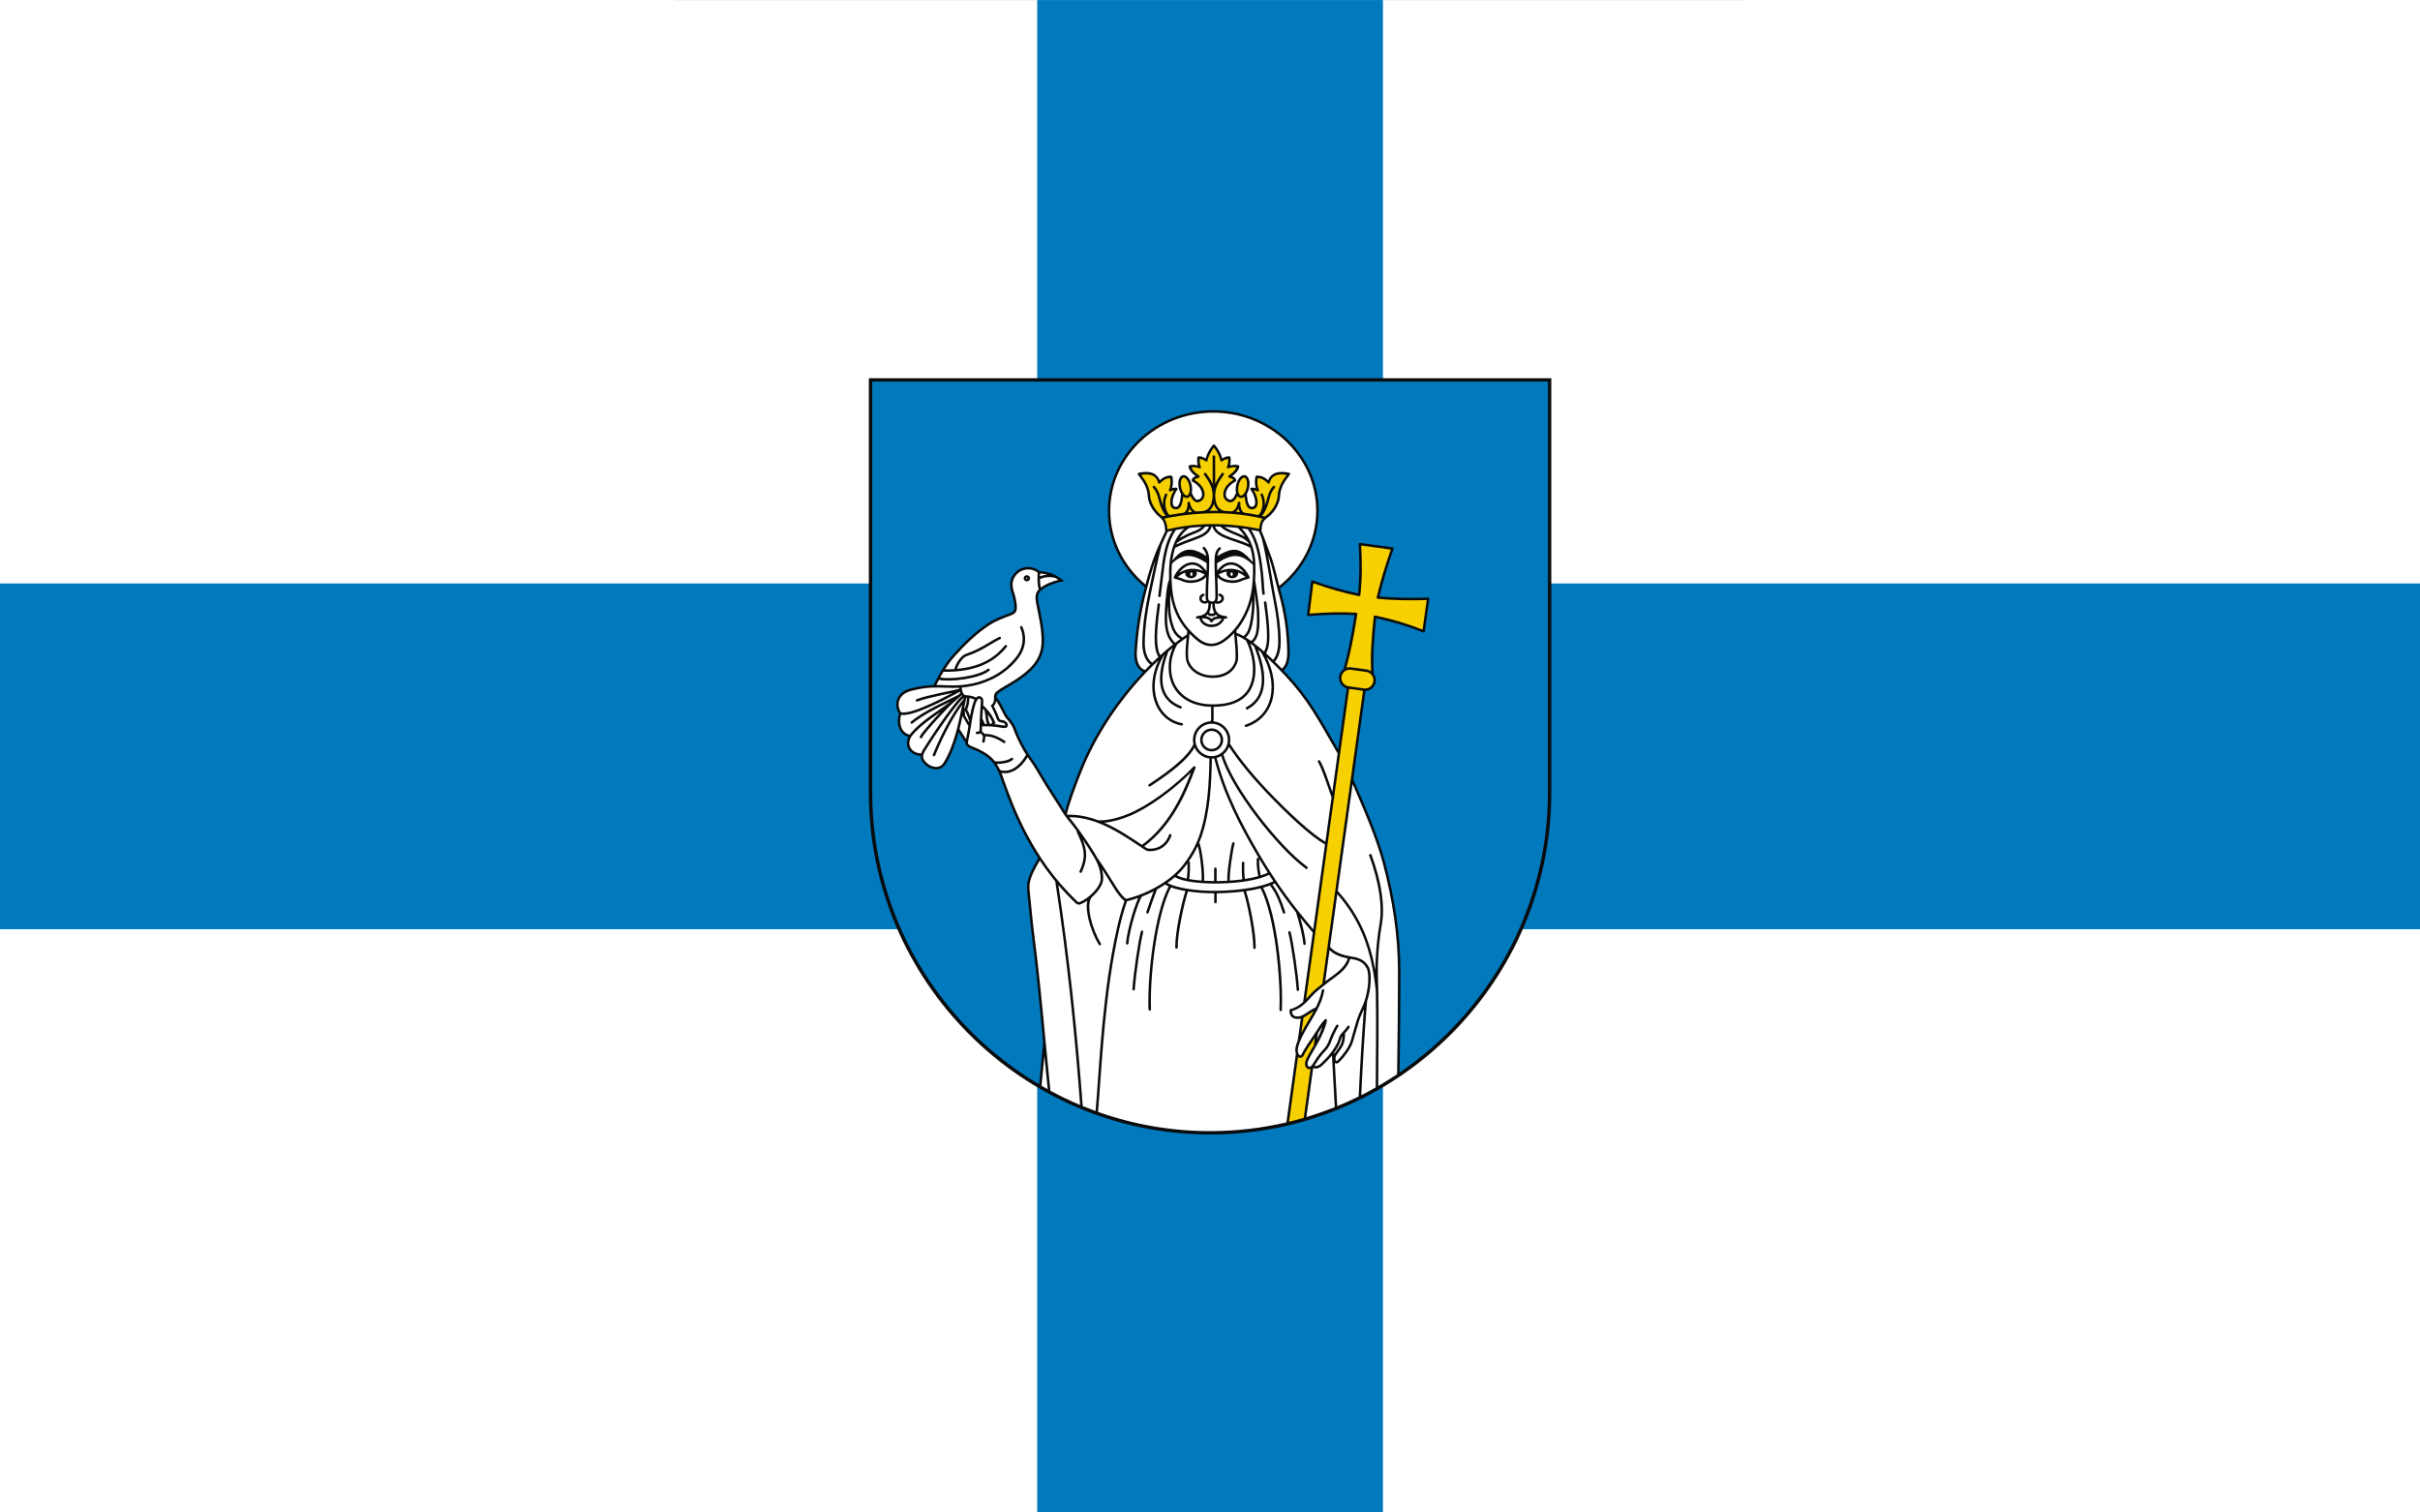
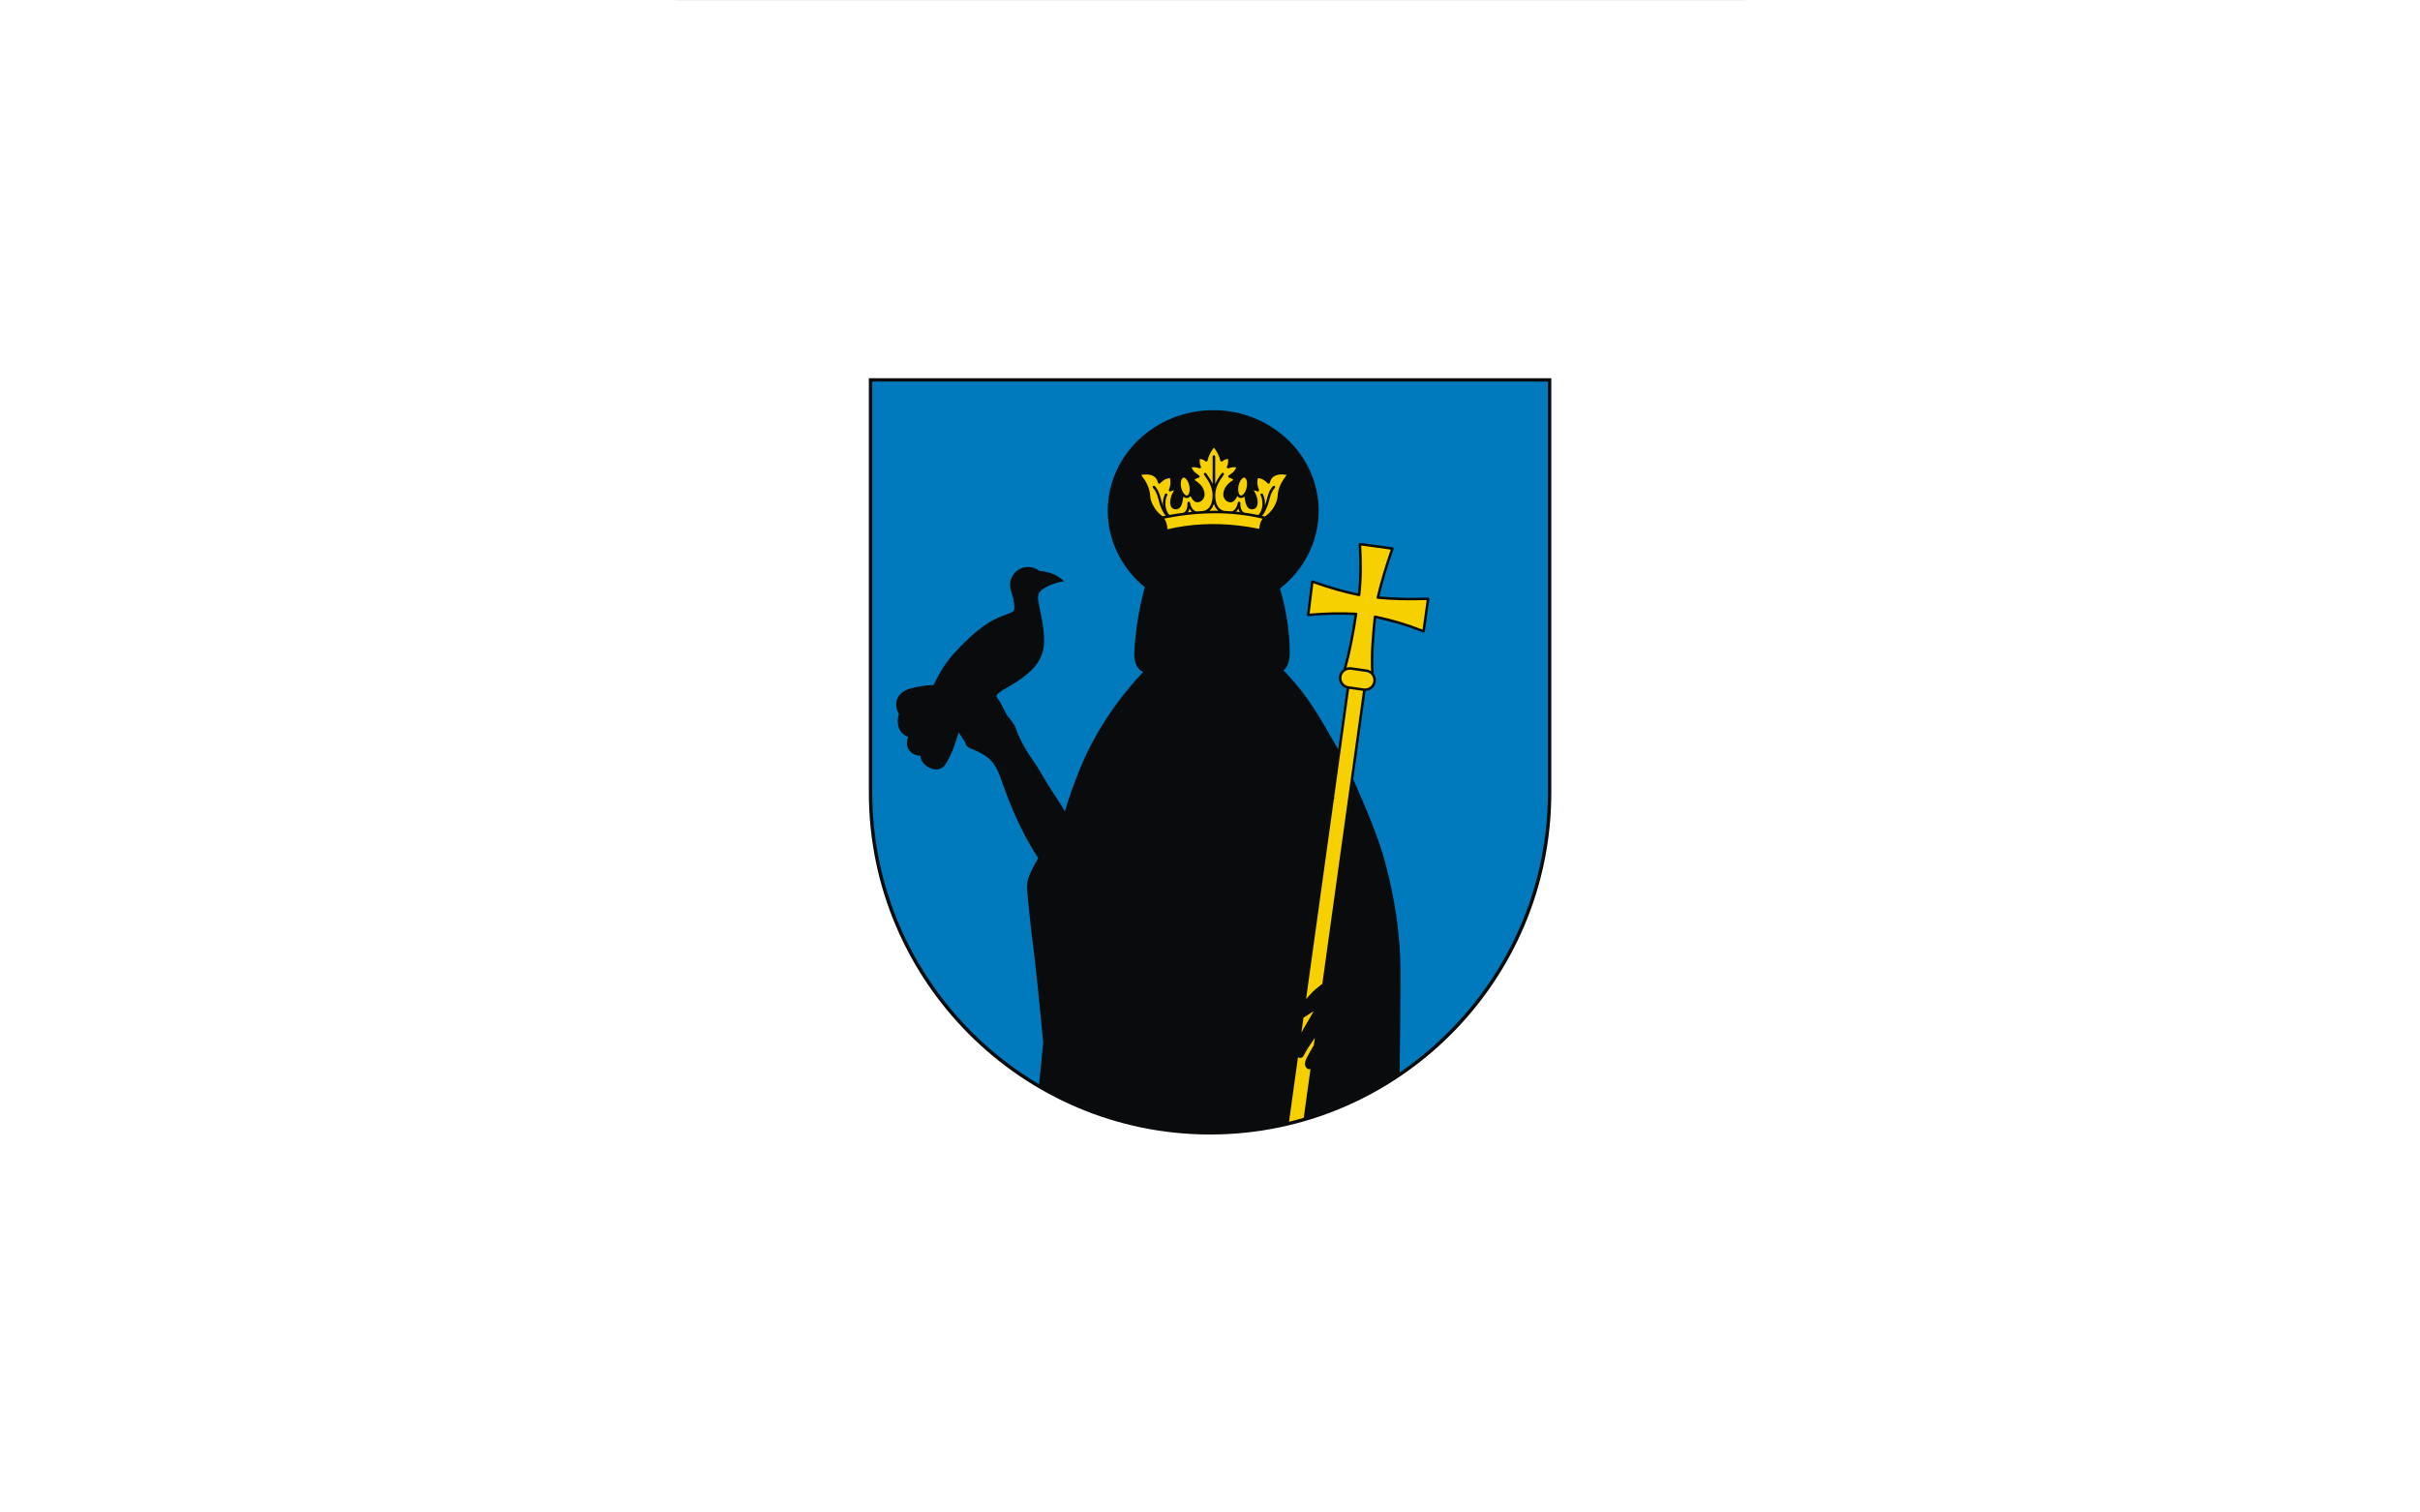
<svg xmlns="http://www.w3.org/2000/svg" xmlns:ns1="http://sodipodi.sourceforge.net/DTD/sodipodi-0.dtd" xmlns:ns2="http://www.inkscape.org/namespaces/inkscape" xml:space="preserve" width="800" height="500" style="shape-rendering:geometricPrecision; text-rendering:geometricPrecision; image-rendering:optimizeQuality; fill-rule:evenodd; clip-rule:evenodd" viewBox="0 0 210 297" id="svg2" ns1:version="0.32" ns2:version="0.45.1" ns1:docname="POL Tuchola flag.svg" ns2:output_extension="org.inkscape.output.svg.inkscape" ns1:docbase="C:\Users\Mistrz\Desktop" version="1.0">
  <rect x="0" y="0" width="210" height="297" fill="#333333" stroke="none" />
  <ns1:namedview ns2:window-height="480" ns2:window-width="640" ns2:pageshadow="2" ns2:pageopacity="0.0" guidetolerance="10.0" gridtolerance="10.0" objecttolerance="10.0" borderopacity="1.0" bordercolor="#666666" pagecolor="#ffffff" id="base" />
  <defs id="defs4">
    <style type="text/css" id="style6">
   
    .fil2 {fill:#0A0B0C}
    .fil0 {fill:white}
    .fil3 {fill:white}
    .fil1 {fill:#0079BD}
    .fil4 {fill:#F7D000}
   
  </style>
  </defs>
  <g id="Warstwa_x0020_1" transform="matrix(2.263,0,0,2.263,-132.6,-187.534)">
    <rect class="fil0" y="82.875" width="210" height="131.25" id="rect10" x="0" style="fill:#ffffff" />
-     <polygon class="fil1" points="90,82.875 120,82.875 120,133.5 210,133.5 210,163.5 120,163.5 120,214.125 90,214.125 90,163.5 0,163.5 0,133.5 90,133.5 90,82.875 " id="polygon12" style="fill:#0079bd" />
    <g id="_138880032">
      <path id="path10" class="fil2" d="M 134.609,151.656 L 134.609,151.656 C 134.609,167.991 121.308,181.313 105,181.313 C 88.692,181.313 75.391,167.991 75.391,151.656 L 75.391,151.656 L 75.391,115.688 L 134.609,115.688 L 134.609,151.656 L 134.609,151.656 L 134.609,151.656 z " style="fill:#0a0b0c" />
-       <path id="path116" class="fil3" d="M 106.871,132.531 C 106.815,132.531 106.77,132.601 106.77,132.686 C 106.77,132.771 106.815,132.84 106.871,132.84 C 106.927,132.84 106.972,132.771 106.972,132.686 C 106.972,132.601 106.927,132.531 106.871,132.531 z M 103.381,132.533 C 103.436,132.533 103.482,132.603 103.482,132.688 C 103.482,132.773 103.436,132.843 103.381,132.843 C 103.325,132.843 103.28,132.773 103.28,132.688 C 103.28,132.603 103.325,132.533 103.381,132.533 z " style="fill:#ffffff" />
      <path id="path12" class="fil1" d="M 134.316,151.627 L 134.316,151.627 C 134.316,161.713 129.204,170.639 121.446,175.936 C 121.491,172.928 121.523,169.972 121.522,167.21 C 121.52,164.016 121.043,160.909 120.189,157.69 C 119.582,155.405 118.415,152.773 117.427,150.483 L 118.489,142.83 C 118.933,142.811 119.319,142.477 119.383,142.022 C 119.384,142.015 119.382,142.007 119.383,142 C 119.411,141.757 119.343,141.522 119.207,141.336 C 119.102,139.863 119.237,138.179 119.409,136.523 C 120.865,136.836 122.228,137.242 123.485,137.752 C 123.517,137.764 123.552,137.762 123.581,137.745 C 123.61,137.728 123.63,137.698 123.634,137.665 L 124.029,134.844 C 124.034,134.811 124.024,134.778 124.002,134.754 C 123.98,134.73 123.948,134.716 123.915,134.718 C 122.395,134.769 120.979,134.745 119.697,134.621 C 120.024,133.249 120.442,131.879 120.926,130.506 C 120.938,130.474 120.934,130.439 120.916,130.411 C 120.898,130.383 120.869,130.364 120.836,130.36 L 118.018,129.975 C 118.007,129.974 117.996,129.974 117.986,129.975 C 117.93,129.983 117.889,130.032 117.892,130.088 C 117.972,131.532 117.984,132.96 117.83,134.359 C 116.532,134.087 115.225,133.709 113.91,133.233 C 113.879,133.222 113.844,133.225 113.816,133.242 C 113.788,133.259 113.769,133.288 113.764,133.32 L 113.405,136.212 C 113.401,136.245 113.412,136.278 113.434,136.301 C 113.457,136.325 113.489,136.338 113.521,136.335 C 114.93,136.213 116.271,136.179 117.536,136.245 C 117.288,137.896 116.97,139.532 116.572,140.938 C 116.37,141.084 116.224,141.308 116.187,141.573 C 116.186,141.579 116.188,141.585 116.187,141.592 C 116.133,142.05 116.422,142.476 116.853,142.604 L 116.117,147.903 C 114.459,145.031 113.621,143.443 111.677,141.359 C 111.577,141.252 111.477,141.145 111.376,141.041 C 111.783,140.721 111.923,140.118 111.914,139.431 C 111.889,137.671 111.639,135.958 111.127,134.155 C 111.107,134.083 111.087,134.01 111.067,133.939 C 113.114,132.337 114.424,129.904 114.424,127.19 C 114.424,122.38 110.311,118.462 105.275,118.462 C 100.239,118.462 96.123,122.38 96.123,127.19 C 96.123,129.838 97.372,132.218 99.334,133.82 C 99.315,133.891 99.297,133.963 99.278,134.035 C 98.814,135.799 98.53,137.607 98.427,139.428 C 98.402,139.862 98.456,140.256 98.601,140.573 C 98.727,140.846 98.925,141.062 99.193,141.178 C 97.069,143.425 95.052,146.318 93.768,149.444 C 93.223,150.772 92.654,152.327 92.408,153.273 C 92.38,153.23 92.352,153.186 92.325,153.141 C 91.871,152.383 91.358,151.637 90.925,150.945 C 90.543,150.334 90.235,149.756 89.902,149.243 C 89.532,148.671 89.248,148.327 88.961,147.82 C 88.618,147.214 88.338,146.637 88.139,146.066 C 88.004,145.677 87.726,145.365 87.492,145.083 C 87.353,144.916 87.281,144.773 87.166,144.533 C 86.933,144.05 86.681,143.593 86.468,143.349 C 86.469,143.303 86.474,143.26 86.483,143.223 C 86.501,143.15 86.535,143.091 86.622,143.025 C 87.075,142.686 87.643,142.402 88.175,142.058 C 89.4,141.266 90.529,140.288 90.595,138.668 C 90.646,137.389 90.256,135.951 90.106,135.1 C 90.052,134.789 90.069,134.582 90.113,134.44 C 90.156,134.297 90.226,134.213 90.3,134.145 C 90.653,133.822 91.296,133.509 92.109,133.343 L 92.342,133.294 L 92.154,133.149 C 92.026,133.049 91.889,132.948 91.729,132.854 L 91.73,132.851 C 91.721,132.847 91.712,132.843 91.703,132.839 C 91.352,132.638 90.892,132.469 90.181,132.405 C 89.912,132.182 89.579,132.075 89.249,132.068 C 89.135,132.066 89.022,132.075 88.912,132.094 C 88.307,132.202 87.842,132.669 87.686,133.252 C 87.628,133.47 87.64,133.69 87.674,133.893 C 87.727,134.215 87.849,134.494 87.913,134.782 C 87.975,135.062 88.017,135.366 88.016,135.588 C 88.016,135.767 87.982,135.846 87.916,135.911 C 87.85,135.976 87.732,136.032 87.554,136.099 C 86.915,136.338 86.305,136.564 85.729,136.94 C 84.649,137.646 83.636,138.615 82.692,139.667 C 82.362,140.035 82.039,140.468 81.724,140.98 C 81.716,140.989 81.709,140.999 81.705,141.011 C 81.468,141.398 81.235,141.83 81.006,142.311 C 80.952,142.312 80.898,142.314 80.844,142.317 C 80.243,142.345 79.648,142.438 78.955,142.627 C 78.392,142.781 78.013,143.112 77.852,143.52 C 77.695,143.917 77.748,144.378 77.998,144.804 C 77.891,145.162 77.857,145.592 77.981,145.982 C 78.098,146.35 78.365,146.675 78.817,146.816 C 78.658,147.149 78.651,147.495 78.78,147.784 C 78.949,148.161 79.349,148.428 79.887,148.46 C 79.884,148.512 79.886,148.564 79.893,148.615 C 79.923,148.817 80.037,149 80.21,149.175 C 80.463,149.43 80.801,149.606 81.145,149.631 C 81.489,149.656 81.841,149.518 82.061,149.162 C 82.575,148.328 82.924,147.36 83.183,146.408 C 83.379,146.711 83.576,147.014 83.771,147.318 C 83.772,147.393 83.79,147.47 83.837,147.541 C 83.91,147.653 84.037,147.741 84.228,147.816 C 85.307,148.241 85.881,148.667 86.185,149.094 C 86.648,149.743 86.793,150.3 86.923,150.66 C 87.499,152.254 88.4,154.744 90.088,157.331 C 89.613,158.141 89.357,158.673 89.226,159.107 C 89.093,159.549 89.097,159.887 89.139,160.274 C 89.272,161.497 89.37,162.774 89.537,164.063 C 89.93,167.102 90.22,170.186 90.518,173.341 L 90.166,176.96 C 81.512,171.841 75.684,162.395 75.684,151.627 L 75.684,151.627 L 75.684,115.98 L 134.316,115.98 L 134.316,151.627 L 134.316,151.627 L 134.316,151.627 z " style="fill:#0079bd" />
-       <path id="path12_0" class="fil0" d="M 121.226,176.084 C 120.692,176.441 120.147,176.783 119.59,177.105 C 119.605,173.981 119.667,170.863 119.571,167.728 C 119.526,166.288 119.651,164.565 119.91,163.089 C 120.18,161.557 119.915,159.455 118.982,156.958 L 118.775,157.036 C 119.698,159.507 119.956,161.577 119.697,163.05 C 119.475,164.317 119.348,165.755 119.342,167.053 C 118.787,164.028 117.694,161.985 116.081,160.171 L 117.369,150.901 C 118.325,153.111 119.408,155.594 119.978,157.745 C 120.829,160.95 121.3,164.037 121.302,167.21 C 121.303,170.016 121.272,173.024 121.226,176.084 L 121.226,176.084 z M 119.369,177.23 C 118.959,177.463 118.542,177.686 118.119,177.899 C 118.244,175.181 118.404,172.464 118.624,169.746 C 118.802,169.197 118.917,168.58 118.937,168.058 C 118.954,167.581 118.949,167.106 118.775,166.783 C 118.582,166.425 118.33,166.207 118.041,166.075 C 117.751,165.942 117.427,165.89 117.067,165.832 C 116.629,165.761 115.786,165.532 115.408,165.021 L 116.042,160.455 C 117.856,162.544 118.97,164.936 119.379,168.865 C 119.433,171.655 119.381,174.438 119.369,177.23 L 119.369,177.23 z M 117.893,178.012 C 117.284,178.313 116.664,178.593 116.033,178.851 L 115.827,175.104 C 115.852,175.121 115.881,175.135 115.912,175.143 C 116.009,175.167 116.114,175.126 116.197,175.046 C 116.516,174.736 116.796,174.373 116.97,174.117 C 117.29,173.645 117.396,173.328 117.484,172.982 C 117.595,172.547 117.736,172.182 117.817,171.846 C 117.935,171.363 118.134,170.893 118.348,170.434 C 118.153,172.96 118.009,175.486 117.893,178.012 L 117.893,178.012 z M 115.817,178.94 C 115.013,179.261 114.192,179.547 113.355,179.798 L 113.948,175.544 C 114.09,175.613 114.251,175.599 114.388,175.55 C 114.55,175.493 114.693,175.389 114.789,175.288 C 114.984,175.085 115.252,174.846 115.495,174.557 C 115.521,174.525 115.548,174.493 115.574,174.46 L 115.817,178.94 z M 111.622,180.261 C 109.493,180.757 107.276,181.019 105,181.019 C 101.594,181.019 98.32,180.43 95.275,179.35 C 95.537,176.493 95.757,170.829 96.67,165.735 C 96.953,164.159 97.273,162.59 97.793,161.077 C 98.128,160.996 98.454,160.897 98.769,160.786 C 98.707,160.915 98.642,161.074 98.572,161.258 C 98.45,161.581 98.319,161.977 98.197,162.393 C 97.954,163.225 97.745,164.132 97.702,164.703 C 97.693,164.745 97.71,164.788 97.744,164.813 C 97.778,164.838 97.824,164.842 97.861,164.822 C 97.898,164.802 97.921,164.762 97.919,164.719 C 97.959,164.185 98.167,163.278 98.407,162.455 C 98.528,162.043 98.656,161.652 98.776,161.335 C 98.896,161.019 99.013,160.773 99.083,160.679 C 99.087,160.674 99.09,160.67 99.093,160.665 C 99.443,160.529 99.778,160.376 100.096,160.212 C 100.031,160.381 99.952,160.603 99.866,160.844 C 99.72,161.256 99.561,161.71 99.465,161.992 C 99.445,162.05 99.477,162.113 99.535,162.133 C 99.593,162.153 99.656,162.121 99.675,162.063 C 99.771,161.782 99.927,161.329 100.073,160.918 C 100.212,160.528 100.345,160.166 100.396,160.051 C 100.644,159.912 100.88,159.767 101.103,159.619 C 101.191,159.679 101.294,159.735 101.409,159.788 C 100.77,161.017 100.313,162.95 100.022,164.93 C 99.721,166.973 99.599,169.059 99.656,170.458 C 99.659,170.519 99.71,170.566 99.771,170.563 C 99.832,170.561 99.879,170.509 99.876,170.448 C 99.819,169.071 99.939,166.992 100.238,164.962 C 100.529,162.986 100.992,161.052 101.611,159.871 C 101.957,160.001 102.386,160.105 102.864,160.186 C 102.525,161.192 101.953,163.81 101.975,165.088 C 101.977,165.149 102.028,165.197 102.089,165.195 C 102.149,165.193 102.197,165.142 102.195,165.082 C 102.174,163.862 102.764,161.153 103.085,160.222 C 103.795,160.329 104.593,160.387 105.356,160.388 L 105.356,161.145 C 105.356,161.205 105.405,161.255 105.466,161.255 C 105.527,161.255 105.576,161.205 105.576,161.145 L 105.576,160.387 C 105.626,160.386 105.675,160.386 105.725,160.384 C 106.482,160.367 107.217,160.316 107.897,160.229 C 108.217,161.171 108.764,163.891 108.743,165.107 C 108.742,165.168 108.791,165.218 108.852,165.219 C 108.912,165.22 108.962,165.172 108.963,165.111 C 108.985,163.843 108.459,161.224 108.119,160.199 C 108.572,160.135 108.997,160.054 109.386,159.956 C 110.618,162.375 111.128,167.784 111.017,170.484 C 111.009,170.526 111.027,170.569 111.062,170.594 C 111.097,170.619 111.143,170.621 111.18,170.599 C 111.217,170.578 111.238,170.536 111.234,170.494 C 111.346,167.771 110.869,162.431 109.603,159.899 C 109.814,159.84 110.012,159.775 110.196,159.705 C 110.705,160.349 111.023,161.169 111.308,162.06 C 111.315,162.102 111.346,162.137 111.388,162.148 C 111.429,162.16 111.473,162.146 111.501,162.113 C 111.528,162.08 111.534,162.034 111.516,161.995 C 111.234,161.119 110.92,160.291 110.406,159.62 C 110.479,159.588 110.549,159.556 110.616,159.523 C 111.192,160.373 111.798,161.199 112.457,162.035 C 112.458,162.039 112.459,162.043 112.46,162.047 C 112.755,162.97 113.037,164.128 113.085,164.761 C 113.089,164.822 113.142,164.868 113.203,164.863 C 113.263,164.859 113.309,164.806 113.305,164.745 C 113.263,164.189 113.063,163.312 112.827,162.498 C 113.172,162.924 113.532,163.355 113.91,163.793 L 113.075,169.807 C 112.761,170.092 112.405,170.326 111.972,170.429 C 111.922,170.441 111.888,170.485 111.888,170.536 C 111.888,170.809 111.955,171.01 112.098,171.134 C 112.24,171.258 112.433,171.293 112.645,171.286 C 112.723,171.284 112.799,171.272 112.873,171.252 L 112.609,173.143 C 112.462,173.5 112.358,173.845 112.402,174.124 C 112.413,174.192 112.428,174.255 112.447,174.313 L 111.622,180.261 L 111.622,180.261 z M 95.063,179.275 C 94.689,179.139 94.319,178.995 93.952,178.845 C 93.477,172.452 92.807,166.06 91.835,159.667 C 92.287,160.195 92.778,160.717 93.312,161.226 C 93.364,161.275 93.419,161.323 93.493,161.352 C 93.568,161.38 93.659,161.379 93.749,161.345 C 93.936,161.275 94.143,161.163 94.35,161.022 C 94.238,161.464 94.305,162.045 94.448,162.642 C 94.64,163.447 94.99,164.285 95.337,164.842 C 95.356,164.88 95.394,164.903 95.436,164.903 C 95.478,164.902 95.516,164.878 95.534,164.841 C 95.552,164.803 95.547,164.759 95.522,164.726 C 95.192,164.196 94.847,163.373 94.661,162.594 C 94.475,161.815 94.462,161.082 94.71,160.75 C 94.712,160.747 94.714,160.745 94.715,160.742 C 94.763,160.702 94.809,160.66 94.855,160.617 C 95.214,160.284 95.524,159.885 95.664,159.482 C 95.774,159.165 95.732,158.713 95.621,158.292 C 95.952,158.797 96.287,159.33 96.589,159.825 C 96.917,160.362 97.238,160.804 97.57,161.051 C 97.054,162.568 96.734,164.132 96.453,165.696 C 95.542,170.779 95.321,176.419 95.063,179.275 L 95.063,179.275 z M 93.724,178.751 C 92.841,178.38 91.981,177.968 91.145,177.515 C 91.002,176.11 90.87,174.72 90.74,173.342 L 90.74,173.337 L 90.739,173.337 C 90.44,170.177 90.148,167.084 89.754,164.034 C 89.588,162.752 89.49,161.479 89.356,160.252 C 89.314,159.875 89.309,159.584 89.433,159.171 C 89.55,158.783 89.788,158.286 90.224,157.536 C 90.626,158.138 91.07,158.744 91.564,159.344 C 92.559,165.812 93.241,172.281 93.724,178.751 z M 90.91,177.386 C 90.731,177.287 90.552,177.187 90.376,177.084 L 90.627,174.496 C 90.719,175.452 90.812,176.416 90.91,177.386 L 90.91,177.386 z M 116.068,148.257 L 115.606,151.585 C 115.249,150.569 114.919,149.526 114.553,148.884 C 114.531,148.845 114.488,148.823 114.443,148.829 C 114.406,148.833 114.374,148.856 114.358,148.889 C 114.342,148.923 114.343,148.962 114.362,148.994 C 114.75,149.674 115.125,150.912 115.541,152.052 L 115.005,155.909 C 114.433,155.583 113.662,154.969 112.852,154.244 C 111.959,153.446 111.014,152.513 110.205,151.669 C 108.829,150.233 107.651,148.825 106.724,147.399 C 106.746,147.295 106.757,147.186 106.757,147.075 C 106.757,146.24 106.12,145.55 105.308,145.464 C 105.308,145.333 105.308,145.01 105.308,144.206 C 106.944,144.191 108.058,143.647 108.581,142.608 C 109.107,141.565 109.042,140.078 108.467,138.696 C 108.581,138.779 108.699,138.868 108.819,138.962 C 109.189,139.912 109.505,140.982 109.484,141.932 C 109.463,142.883 109.123,143.706 108.151,144.229 C 108.097,144.257 108.077,144.324 108.106,144.377 C 108.134,144.431 108.201,144.451 108.255,144.423 C 109.293,143.864 109.682,142.941 109.704,141.938 C 109.723,141.056 109.471,140.106 109.154,139.235 C 109.242,139.307 109.33,139.382 109.419,139.46 C 110.254,140.875 110.491,142.262 110.238,143.381 C 109.983,144.504 109.243,145.361 108.09,145.739 C 108.049,145.748 108.016,145.78 108.006,145.82 C 107.996,145.861 108.01,145.904 108.042,145.931 C 108.075,145.958 108.119,145.964 108.158,145.946 C 109.378,145.546 110.182,144.616 110.451,143.426 C 110.686,142.388 110.52,141.156 109.898,139.889 C 110.424,140.375 110.972,140.925 111.516,141.508 C 113.497,143.632 114.312,145.226 116.068,148.257 L 116.068,148.257 z M 108.119,138.455 C 108.806,139.877 108.911,141.469 108.387,142.508 C 107.894,143.486 106.845,143.996 105.191,143.986 C 104.112,143.98 103.232,143.674 102.606,143.119 C 101.94,142.528 101.559,141.655 101.626,140.528 C 101.659,139.981 101.818,139.396 102.158,138.781 C 102.431,138.572 102.701,138.379 102.966,138.201 C 102.918,138.678 102.862,139.198 102.875,139.657 C 102.883,139.965 102.892,140.204 103.033,140.486 C 103.416,141.25 104.214,141.63 105.01,141.689 C 105.806,141.748 106.614,141.494 107.038,140.942 C 107.28,140.627 107.433,140.323 107.436,139.897 C 107.441,139.283 107.374,138.64 107.32,138.022 C 107.553,138.113 107.823,138.261 108.119,138.455 L 108.119,138.455 z M 107.3,137.784 C 107.295,137.718 107.29,137.653 107.285,137.588 C 107.767,137.018 108.122,136.378 108.378,135.746 C 108.483,135.484 108.571,135.219 108.643,134.95 C 108.645,135.657 108.589,136.351 108.433,137.053 C 108.34,137.47 108.228,137.794 107.901,138.063 C 107.686,137.941 107.486,137.847 107.3,137.784 z M 108.101,138.183 C 108.429,137.882 108.555,137.509 108.646,137.102 C 108.859,136.144 108.891,135.202 108.845,134.236 C 108.857,134.329 108.868,134.413 108.876,134.482 C 108.927,134.919 109.031,135.421 109.054,135.918 C 109.073,136.35 109.08,136.841 109.05,137.244 C 109.004,137.876 108.866,138.251 108.558,138.491 C 108.401,138.377 108.248,138.274 108.101,138.183 L 108.101,138.183 z M 108.739,138.624 C 109.071,138.336 109.221,137.891 109.267,137.26 C 109.298,136.842 109.29,136.345 109.27,135.908 C 109.247,135.388 109.146,134.88 109.096,134.456 C 109.062,134.171 108.99,133.632 108.915,133.259 L 108.914,133.259 C 108.947,132.765 108.948,132.268 108.931,131.774 C 108.889,130.585 108.535,129.602 107.76,128.725 C 107.937,128.748 108.115,128.774 108.293,128.802 C 108.293,128.825 108.3,128.847 108.313,128.865 C 109.02,129.887 109.225,131.23 109.38,132.615 C 109.454,133.269 109.445,133.744 109.529,134.391 C 109.537,134.452 109.593,134.494 109.654,134.486 C 109.715,134.478 109.757,134.423 109.749,134.362 C 109.667,133.73 109.672,133.26 109.597,132.592 C 109.447,131.246 109.251,129.909 108.56,128.846 C 108.784,128.885 109.007,128.927 109.232,128.972 C 109.315,129.161 109.393,129.35 109.467,129.539 C 109.873,131.064 110.17,133.278 110.48,134.844 C 110.734,136.123 110.892,137.237 110.911,138.496 C 110.92,139.135 110.768,139.792 110.468,140.126 C 110.261,139.927 110.057,139.737 109.856,139.556 C 110.076,139.164 110.153,138.738 110.154,138.056 C 110.155,136.911 109.935,135.499 109.892,135.148 C 109.885,135.091 109.836,135.048 109.778,135.051 C 109.747,135.051 109.717,135.065 109.696,135.09 C 109.676,135.114 109.667,135.146 109.672,135.177 C 109.717,135.547 109.938,136.939 109.937,138.056 C 109.936,138.696 109.87,139.064 109.689,139.406 C 109.651,139.372 109.613,139.339 109.575,139.306 C 109.574,139.305 109.573,139.304 109.572,139.304 C 109.459,139.206 109.348,139.111 109.238,139.02 C 109.067,138.879 108.901,138.747 108.739,138.624 L 108.739,138.624 z M 110.626,140.28 C 111.002,139.874 111.141,139.168 111.131,138.493 C 111.112,137.218 110.949,136.088 110.694,134.802 C 110.479,133.718 110.271,132.312 110.025,131.034 C 110.405,132.014 110.594,133.075 110.917,134.216 C 111.423,136.002 111.669,137.693 111.694,139.434 C 111.703,140.101 111.561,140.63 111.225,140.882 C 111.024,140.676 110.824,140.474 110.626,140.28 z M 100.518,140.172 C 99.934,141.402 99.849,142.617 100.148,143.611 C 100.491,144.754 101.346,145.602 102.506,145.823 C 102.547,145.837 102.591,145.826 102.621,145.794 C 102.65,145.763 102.658,145.717 102.642,145.678 C 102.626,145.638 102.588,145.612 102.545,145.61 C 101.467,145.404 100.681,144.622 100.358,143.546 C 100.035,142.472 100.182,141.102 100.997,139.736 C 101.015,139.721 101.032,139.705 101.05,139.69 C 100.74,140.604 100.57,141.501 100.688,142.291 C 100.82,143.18 101.335,143.929 102.389,144.345 C 102.427,144.364 102.472,144.359 102.505,144.334 C 102.538,144.309 102.554,144.267 102.546,144.226 C 102.538,144.185 102.507,144.152 102.467,144.141 C 101.471,143.749 101.028,143.086 100.905,142.258 C 100.782,141.431 100.998,140.435 101.377,139.421 C 101.379,139.415 101.382,139.409 101.383,139.403 C 101.509,139.297 101.634,139.193 101.759,139.093 C 101.544,139.586 101.436,140.063 101.409,140.515 C 101.339,141.698 101.745,142.646 102.461,143.281 C 103.112,143.858 104.013,144.179 105.088,144.204 C 105.088,144.858 105.088,145.191 105.088,145.364 C 105.056,145.384 105.037,145.419 105.037,145.456 C 105.037,145.457 105.037,145.457 105.037,145.458 C 104.19,145.509 103.512,146.216 103.512,147.075 C 103.512,147.202 103.527,147.325 103.555,147.444 C 103.109,148.443 101.632,149.655 99.692,150.919 C 99.641,150.952 99.626,151.02 99.659,151.071 C 99.692,151.122 99.76,151.136 99.811,151.103 C 101.643,149.91 103.08,148.781 103.653,147.736 C 103.883,148.246 104.368,148.619 104.944,148.688 C 104.902,150.857 104.788,153.269 104.065,155.373 C 103.732,156.343 103.207,157.233 102.571,158.032 C 101.747,159.067 99.907,160.34 97.708,160.87 C 97.423,160.659 97.102,160.243 96.777,159.712 C 96.314,158.953 95.773,158.104 95.285,157.402 L 95.272,157.411 C 95.2,157.272 95.129,157.151 95.069,157.049 C 94.605,156.266 93.97,155.339 93.367,154.529 C 93.162,154.254 92.962,154.014 92.776,153.778 C 95.311,153.777 97.494,155.397 99.349,156.609 C 99.45,156.675 99.563,156.723 99.695,156.729 C 100.434,156.763 101.273,156.415 101.649,155.386 C 101.67,155.329 101.641,155.265 101.584,155.244 C 101.527,155.222 101.463,155.251 101.442,155.309 C 101.095,156.256 100.371,156.54 99.704,156.509 C 99.613,156.505 99.548,156.48 99.468,156.428 C 99.408,156.389 99.348,156.349 99.287,156.309 C 101.67,154.512 102.863,151.868 103.739,149.505 C 103.752,149.47 103.747,149.43 103.725,149.4 C 103.702,149.37 103.666,149.353 103.629,149.356 C 103.6,149.358 103.573,149.371 103.554,149.392 C 101.99,151.049 99.619,152.773 97.977,153.455 C 96.994,153.863 95.998,154.098 95.292,154.044 C 94.449,153.73 93.556,153.537 92.611,153.563 C 92.598,153.547 92.586,153.53 92.574,153.513 C 92.778,152.631 93.387,150.944 93.969,149.528 C 95.472,145.866 98.008,142.514 100.518,140.172 L 100.518,140.172 z M 101.989,138.632 L 101.988,138.632 C 101.988,138.633 101.988,138.633 101.987,138.634 C 101.982,138.638 101.976,138.643 101.97,138.647 C 101.538,138.242 101.363,137.71 101.303,137.089 C 101.263,136.686 101.27,136.351 101.29,135.918 C 101.297,135.745 101.308,135.561 101.32,135.377 C 101.336,135.945 101.395,136.477 101.529,136.95 C 101.701,137.556 101.882,137.966 102.412,138.319 C 102.272,138.419 102.131,138.524 101.989,138.632 L 101.989,138.632 z M 102.603,138.183 C 102.056,137.848 101.916,137.514 101.739,136.892 C 101.542,136.196 101.515,135.335 101.549,134.412 C 101.728,135.579 102.143,136.641 103.017,137.632 C 103.011,137.724 103.003,137.82 102.994,137.918 C 102.865,138.003 102.734,138.091 102.603,138.183 z M 99.356,141.006 C 99.101,140.923 98.921,140.743 98.802,140.482 C 98.677,140.21 98.623,139.849 98.647,139.441 C 98.749,137.634 99.031,135.839 99.491,134.09 C 99.742,133.133 99.964,132.317 100.256,131.498 C 100.051,132.4 99.847,133.384 99.666,134.245 C 99.344,135.774 99.138,137.171 99.116,138.629 C 99.104,139.426 99.329,140.17 99.82,140.535 C 99.665,140.689 99.511,140.845 99.356,141.006 L 99.356,141.006 z M 99.978,140.381 C 99.56,140.088 99.324,139.401 99.336,138.632 C 99.357,137.193 99.563,135.812 99.882,134.291 C 100.167,132.938 100.503,131.288 100.813,130.132 C 100.98,129.764 101.158,129.388 101.328,129.009 C 101.463,128.977 101.598,128.947 101.734,128.919 C 101.081,129.97 100.89,131.276 100.743,132.592 C 100.669,133.252 100.583,133.92 100.5,134.559 C 100.492,134.62 100.535,134.676 100.596,134.684 C 100.656,134.692 100.712,134.649 100.72,134.588 C 100.803,133.949 100.886,133.277 100.96,132.615 C 101.115,131.23 101.323,129.887 102.03,128.865 C 102.032,128.863 102.033,128.861 102.034,128.859 C 102.278,128.813 102.522,128.772 102.766,128.737 C 102.263,129.176 101.929,129.778 101.723,130.464 C 101.477,131.282 101.407,132.224 101.441,133.184 L 101.435,133.181 C 101.295,133.488 101.242,133.949 101.193,134.362 C 101.14,134.797 101.093,135.397 101.07,135.908 C 101.05,136.345 101.046,136.692 101.086,137.108 C 101.148,137.747 101.336,138.335 101.796,138.782 C 101.428,139.071 101.055,139.385 100.681,139.722 C 100.493,139.415 100.399,138.833 100.406,138.137 C 100.419,137.018 100.613,135.71 100.659,135.342 C 100.664,135.311 100.655,135.279 100.634,135.255 C 100.614,135.23 100.584,135.216 100.552,135.216 L 100.552,135.216 C 100.495,135.215 100.447,135.259 100.442,135.316 C 100.398,135.669 100.199,136.991 100.186,138.134 C 100.178,138.871 100.263,139.494 100.518,139.87 C 100.338,140.035 100.158,140.206 99.978,140.381 L 99.978,140.381 z M 107.081,137.817 C 107.136,138.508 107.222,139.225 107.216,139.894 C 107.213,140.271 107.095,140.512 106.867,140.809 C 106.506,141.279 105.764,141.527 105.026,141.472 C 104.288,141.418 103.568,141.07 103.227,140.389 C 103.106,140.146 103.1,139.958 103.091,139.651 C 103.076,139.098 103.168,138.427 103.218,137.85 C 103.41,138.05 103.622,138.247 103.855,138.441 C 104.198,138.727 104.578,138.91 104.987,138.939 C 105.397,138.969 105.83,138.841 106.268,138.529 C 106.57,138.314 106.84,138.074 107.081,137.817 z M 103.815,132.461 C 103.84,132.511 103.853,132.566 103.853,132.623 C 103.853,132.857 103.626,133.048 103.348,133.048 C 103.07,133.048 102.843,132.857 102.843,132.623 C 102.843,132.597 102.846,132.573 102.851,132.548 C 102.63,132.631 102.411,132.758 102.194,132.938 C 102.346,132.978 102.504,133.021 102.655,133.094 C 102.971,133.245 103.401,133.268 103.781,133.178 C 104.106,133.1 104.384,132.938 104.537,132.726 C 104.305,132.596 104.063,132.505 103.815,132.461 L 103.815,132.461 z M 106.461,132.461 C 106.437,132.511 106.423,132.566 106.423,132.623 C 106.423,132.857 106.65,133.048 106.928,133.048 C 107.206,133.048 107.433,132.857 107.433,132.623 C 107.433,132.598 107.43,132.573 107.425,132.549 C 107.645,132.631 107.865,132.758 108.081,132.938 C 107.93,132.978 107.772,133.021 107.621,133.094 C 107.304,133.245 106.874,133.268 106.495,133.178 C 106.169,133.1 105.891,132.938 105.739,132.726 C 105.971,132.596 106.213,132.504 106.461,132.461 L 106.461,132.461 z M 109.675,129.464 L 109.673,129.464 C 109.605,129.291 109.533,129.116 109.457,128.941 C 109.465,128.926 109.47,128.909 109.471,128.891 C 109.488,128.328 109.638,128.042 109.856,127.905 C 109.872,127.895 109.885,127.881 109.894,127.866 C 110.298,127.586 110.585,127.228 110.775,126.886 C 110.969,126.535 111.061,126.202 111.072,125.97 C 111.108,125.215 111.427,124.7 111.926,124.065 C 111.95,124.035 111.956,123.996 111.944,123.96 C 111.931,123.925 111.901,123.898 111.865,123.89 C 111.719,123.858 111.545,123.829 111.364,123.819 C 111.182,123.808 110.991,123.816 110.807,123.861 C 110.485,123.939 110.19,124.154 110.037,124.54 C 109.763,124.286 109.437,124.117 109.037,124.136 C 108.989,124.139 108.948,124.173 108.937,124.22 C 108.873,124.527 108.856,124.862 108.963,125.226 C 108.841,125.188 108.715,125.167 108.575,125.19 C 108.535,125.197 108.502,125.224 108.489,125.262 C 108.475,125.3 108.484,125.342 108.51,125.372 C 108.612,125.485 108.785,125.812 108.866,126.122 C 108.903,126.263 108.928,126.461 108.898,126.607 C 108.884,126.68 108.855,126.74 108.817,126.779 C 108.78,126.818 108.73,126.841 108.643,126.847 C 108.548,126.853 108.492,126.82 108.433,126.746 C 108.373,126.673 108.326,126.555 108.29,126.42 C 108.23,126.19 108.209,125.918 108.188,125.727 C 108.278,125.583 108.349,125.405 108.391,125.207 C 108.444,124.949 108.44,124.704 108.384,124.505 C 108.328,124.306 108.21,124.138 108.028,124.1 C 107.846,124.062 107.674,124.17 107.543,124.33 C 107.412,124.49 107.312,124.713 107.258,124.971 C 107.207,125.217 107.209,125.452 107.258,125.646 L 107.252,125.643 C 107.177,125.805 107.08,126.01 106.967,126.129 C 106.91,126.188 106.857,126.225 106.799,126.235 C 106.741,126.246 106.671,126.235 106.576,126.174 C 106.39,126.055 106.347,125.889 106.369,125.692 C 106.391,125.495 106.494,125.279 106.611,125.135 C 106.784,124.924 107.05,124.737 107.21,124.657 C 107.246,124.638 107.268,124.6 107.268,124.56 C 107.268,124.406 107.153,124.308 107.038,124.236 C 107,124.212 106.958,124.196 106.919,124.178 C 106.971,124.14 107.022,124.103 107.087,124.049 C 107.269,123.894 107.476,123.671 107.54,123.369 C 107.551,123.314 107.519,123.26 107.465,123.243 C 107.259,123.179 107.025,123.186 106.741,123.253 C 106.759,123.183 106.771,123.108 106.779,123.029 C 106.798,122.861 106.799,122.681 106.766,122.538 C 106.755,122.488 106.71,122.454 106.66,122.454 C 106.431,122.454 106.233,122.532 106.055,122.651 C 105.974,122.344 105.814,121.995 105.586,121.684 C 105.531,121.609 105.474,121.537 105.414,121.47 C 105.393,121.445 105.361,121.43 105.327,121.431 C 105.298,121.434 105.271,121.448 105.252,121.47 C 105.197,121.533 105.142,121.598 105.091,121.668 C 104.858,121.982 104.694,122.339 104.612,122.651 C 104.434,122.533 104.235,122.454 104.007,122.454 C 103.956,122.454 103.912,122.488 103.9,122.538 C 103.868,122.681 103.868,122.861 103.887,123.029 C 103.896,123.108 103.908,123.183 103.926,123.253 C 103.642,123.186 103.407,123.179 103.201,123.243 C 103.148,123.26 103.116,123.314 103.127,123.369 C 103.191,123.671 103.398,123.894 103.58,124.049 C 103.644,124.103 103.696,124.14 103.748,124.178 C 103.709,124.196 103.667,124.212 103.629,124.236 C 103.514,124.308 103.399,124.406 103.399,124.56 C 103.399,124.6 103.421,124.638 103.457,124.657 C 103.617,124.737 103.883,124.924 104.056,125.135 C 104.172,125.279 104.276,125.495 104.298,125.692 C 104.32,125.889 104.277,126.055 104.091,126.174 C 103.996,126.235 103.926,126.246 103.868,126.235 C 103.81,126.225 103.756,126.188 103.7,126.129 C 103.587,126.01 103.49,125.805 103.415,125.643 L 103.409,125.646 C 103.458,125.452 103.46,125.217 103.409,124.971 C 103.355,124.713 103.255,124.49 103.124,124.33 C 102.993,124.17 102.821,124.062 102.639,124.1 C 102.456,124.138 102.342,124.306 102.286,124.505 C 102.23,124.704 102.226,124.949 102.279,125.207 C 102.321,125.407 102.391,125.586 102.481,125.731 C 102.461,125.922 102.439,126.191 102.38,126.42 C 102.344,126.555 102.294,126.673 102.234,126.746 C 102.175,126.82 102.119,126.853 102.024,126.847 C 101.937,126.841 101.887,126.818 101.849,126.779 C 101.812,126.74 101.786,126.68 101.772,126.607 C 101.742,126.461 101.767,126.263 101.804,126.122 C 101.885,125.812 102.055,125.485 102.157,125.372 C 102.183,125.342 102.192,125.3 102.178,125.262 C 102.165,125.224 102.132,125.197 102.092,125.19 C 101.952,125.167 101.826,125.188 101.704,125.226 C 101.811,124.862 101.797,124.527 101.733,124.22 C 101.721,124.172 101.679,124.137 101.629,124.136 C 101.228,124.117 100.905,124.288 100.63,124.543 C 100.477,124.156 100.183,123.939 99.86,123.861 C 99.675,123.816 99.485,123.808 99.303,123.819 C 99.122,123.829 98.951,123.858 98.805,123.89 C 98.768,123.897 98.737,123.924 98.724,123.959 C 98.711,123.995 98.717,124.035 98.74,124.065 C 99.239,124.7 99.559,125.215 99.594,125.97 C 99.605,126.202 99.698,126.535 99.892,126.886 C 100.074,127.214 100.348,127.556 100.726,127.83 C 100.732,127.845 100.741,127.858 100.753,127.869 C 100.971,128.071 101.082,128.435 101.102,128.927 C 101.102,128.939 101.105,128.951 101.109,128.963 C 100.807,129.633 100.478,130.3 100.232,130.933 C 99.893,131.802 99.651,132.635 99.396,133.588 C 97.526,132.025 96.343,129.734 96.343,127.19 C 96.343,122.505 100.353,118.682 105.275,118.682 C 110.198,118.682 114.207,122.505 114.207,127.19 C 114.207,129.8 112.961,132.144 111.006,133.708 C 110.753,132.74 110.566,131.818 110.225,130.942 C 110.044,130.479 109.876,129.985 109.68,129.483 C 109.678,129.477 109.677,129.47 109.675,129.464 L 109.675,129.464 z M 104.781,136.194 C 104.887,136.303 105.033,136.349 105.168,136.342 C 105.291,136.335 105.411,136.29 105.502,136.211 C 105.552,136.261 105.608,136.305 105.672,136.345 C 105.643,136.348 105.613,136.352 105.582,136.358 C 105.423,136.386 105.252,136.446 105.126,136.575 C 105.029,136.464 104.887,136.394 104.745,136.355 C 104.704,136.343 104.663,136.334 104.623,136.326 C 104.682,136.286 104.735,136.242 104.781,136.194 L 104.781,136.194 z M 105.364,136.037 C 105.313,136.083 105.235,136.117 105.156,136.122 C 105.06,136.127 104.975,136.101 104.916,136.012 C 105.04,135.794 105.075,135.537 105.072,135.269 C 105.09,135.272 105.108,135.275 105.126,135.277 C 105.149,135.28 105.171,135.282 105.192,135.282 C 105.192,135.555 105.231,135.817 105.364,136.037 L 105.364,136.037 z M 104.288,136.52 C 104.397,136.516 104.549,136.527 104.683,136.565 C 104.851,136.612 104.981,136.694 105.016,136.804 C 105.03,136.846 105.068,136.875 105.111,136.878 C 105.155,136.882 105.197,136.859 105.217,136.82 C 105.293,136.671 105.445,136.605 105.621,136.575 C 105.756,136.551 105.895,136.552 106.002,136.554 C 105.867,136.878 105.516,137.056 105.156,137.066 C 104.944,137.072 104.736,137.018 104.573,136.905 C 104.445,136.815 104.343,136.691 104.288,136.52 z M 104.063,136.531 C 104.129,136.773 104.269,136.961 104.447,137.086 C 104.655,137.231 104.909,137.293 105.162,137.286 C 105.626,137.273 106.102,137.011 106.24,136.537 C 106.281,136.543 106.324,136.548 106.369,136.552 C 106.429,136.557 106.483,136.512 106.488,136.452 C 106.494,136.391 106.449,136.337 106.388,136.332 C 105.941,136.292 105.706,136.152 105.573,135.957 C 105.447,135.772 105.408,135.521 105.413,135.234 C 105.423,135.229 105.433,135.224 105.443,135.218 C 105.59,135.287 105.762,135.274 105.906,135.209 C 106.074,135.134 106.219,134.97 106.204,134.756 C 106.191,134.572 106.053,134.413 105.867,134.384 C 105.857,134.382 105.846,134.381 105.835,134.381 L 105.835,134.381 C 105.774,134.381 105.725,134.43 105.725,134.491 C 105.725,134.552 105.774,134.601 105.835,134.601 C 105.894,134.61 105.979,134.705 105.984,134.773 C 105.992,134.885 105.925,134.964 105.819,135.012 C 105.752,135.042 105.674,135.051 105.605,135.04 C 105.661,134.93 105.68,134.799 105.68,134.669 C 105.678,133.982 105.657,133.444 105.637,132.959 C 105.835,133.173 106.128,133.316 106.443,133.391 C 106.867,133.492 107.338,133.471 107.714,133.291 C 107.907,133.198 108.144,133.142 108.355,133.084 C 108.386,133.076 108.412,133.054 108.426,133.024 C 108.44,132.995 108.44,132.961 108.426,132.932 C 108.179,132.391 107.725,131.88 107.174,131.712 C 107.036,131.67 106.89,131.651 106.744,131.661 C 106.597,131.669 106.45,131.707 106.304,131.777 C 106.064,131.892 105.833,132.092 105.617,132.393 C 105.61,132.178 105.606,131.965 105.606,131.745 C 106.945,130.871 107.653,130.914 108.714,131.865 C 108.754,133.164 108.66,134.463 108.174,135.666 C 107.776,136.65 107.131,137.646 106.142,138.351 C 105.736,138.64 105.357,138.745 105.003,138.719 C 104.65,138.694 104.315,138.535 103.997,138.27 C 102.197,136.769 101.734,135.171 101.662,133.204 C 101.644,132.715 101.653,132.231 101.698,131.769 C 102.535,130.969 103.365,130.834 104.709,131.739 C 104.706,131.968 104.698,132.199 104.687,132.434 C 104.463,132.109 104.222,131.897 103.972,131.777 C 103.825,131.707 103.678,131.669 103.531,131.661 C 103.385,131.651 103.239,131.67 103.101,131.712 C 102.55,131.88 102.097,132.391 101.849,132.932 C 101.836,132.961 101.836,132.995 101.849,133.024 C 101.863,133.054 101.889,133.076 101.921,133.084 C 102.131,133.142 102.368,133.198 102.561,133.291 C 102.937,133.471 103.409,133.492 103.832,133.391 C 104.16,133.313 104.464,133.161 104.662,132.932 C 104.633,133.486 104.603,134.071 104.615,134.714 C 104.617,134.82 104.63,134.918 104.668,135.002 C 104.586,135.043 104.496,135.04 104.424,135.009 C 104.333,134.969 104.274,134.891 104.282,134.773 C 104.287,134.705 104.372,134.61 104.431,134.601 C 104.492,134.594 104.535,134.539 104.528,134.478 C 104.521,134.417 104.466,134.374 104.405,134.381 C 104.403,134.382 104.401,134.383 104.398,134.384 C 104.213,134.413 104.075,134.572 104.062,134.756 C 104.047,134.965 104.172,135.137 104.337,135.209 C 104.481,135.272 104.658,135.265 104.808,135.171 C 104.822,135.181 104.838,135.191 104.854,135.199 C 104.862,135.493 104.826,135.75 104.703,135.94 C 104.571,136.144 104.339,136.291 103.881,136.332 C 103.82,136.337 103.775,136.391 103.781,136.452 C 103.786,136.512 103.84,136.557 103.9,136.552 C 103.957,136.547 104.011,136.54 104.063,136.531 L 104.063,136.531 z M 105.384,134.981 C 105.384,134.981 105.384,134.981 105.384,134.981 C 105.358,134.992 105.338,135.012 105.326,135.038 C 105.287,135.062 105.236,135.071 105.156,135.06 C 105.02,135.043 104.95,135.012 104.91,134.974 C 104.904,134.964 104.896,134.954 104.886,134.947 C 104.855,134.901 104.837,134.828 104.835,134.711 C 104.814,133.529 104.935,132.538 104.929,131.541 C 104.926,131.086 104.85,130.68 104.541,130.354 C 104.521,130.332 104.493,130.319 104.463,130.318 L 104.463,130.318 C 104.418,130.316 104.376,130.343 104.359,130.384 C 104.341,130.426 104.35,130.474 104.382,130.506 C 104.55,130.683 104.636,130.884 104.677,131.12 C 103.462,130.311 102.606,130.336 101.725,131.53 C 101.771,131.177 101.838,130.84 101.933,130.525 C 101.945,130.487 101.956,130.45 101.969,130.413 C 102.508,130.13 103.066,129.943 103.7,129.707 C 103.985,129.6 104.306,129.482 104.58,129.296 C 104.832,129.124 105.047,128.887 105.133,128.559 C 105.156,128.559 105.178,128.559 105.201,128.559 C 105.292,128.883 105.52,129.117 105.783,129.289 C 106.073,129.479 106.41,129.6 106.695,129.707 C 107.347,129.95 107.934,130.099 108.481,130.389 C 108.607,130.778 108.679,131.193 108.704,131.643 C 107.621,130.388 107.083,130.265 105.633,131.114 C 105.665,130.889 105.738,130.687 105.906,130.541 C 105.952,130.501 105.956,130.431 105.916,130.386 C 105.876,130.34 105.806,130.336 105.76,130.376 C 105.423,130.669 105.395,131.108 105.388,131.486 C 105.371,132.492 105.456,133.272 105.46,134.669 C 105.46,134.798 105.432,134.914 105.385,134.98 C 105.385,134.98 105.385,134.981 105.384,134.981 L 105.384,134.981 z M 106.919,132.223 C 106.565,132.201 106.215,132.27 105.887,132.41 C 106.057,132.197 106.229,132.055 106.398,131.974 C 106.519,131.916 106.642,131.885 106.76,131.877 C 106.879,131.87 106.994,131.884 107.109,131.919 C 107.423,132.015 107.717,132.263 107.944,132.567 C 107.609,132.355 107.262,132.245 106.919,132.223 L 106.919,132.223 z M 103.357,132.223 C 103.014,132.245 102.667,132.355 102.331,132.567 C 102.559,132.263 102.853,132.015 103.166,131.919 C 103.281,131.884 103.4,131.87 103.519,131.877 C 103.637,131.885 103.756,131.916 103.878,131.974 C 104.046,132.055 104.219,132.197 104.389,132.41 C 104.061,132.27 103.711,132.201 103.357,132.223 L 103.357,132.223 z M 108.37,130.089 C 107.86,129.851 107.333,129.712 106.773,129.503 C 106.487,129.396 106.163,129.275 105.903,129.105 C 105.684,128.962 105.514,128.791 105.432,128.559 C 105.588,128.561 105.745,128.564 105.901,128.569 C 106.089,128.776 106.362,128.934 106.883,129.157 C 107.549,129.441 107.967,129.57 108.32,129.974 C 108.337,130.012 108.354,130.05 108.37,130.089 L 108.37,130.089 z M 108.035,129.448 C 107.737,129.261 107.392,129.137 106.967,128.956 C 106.621,128.808 106.401,128.696 106.246,128.585 C 106.637,128.605 107.029,128.638 107.421,128.683 C 107.662,128.931 107.866,129.185 108.035,129.448 z M 104.903,128.562 C 104.825,128.801 104.664,128.973 104.457,129.114 C 104.213,129.28 103.908,129.396 103.622,129.503 C 103.072,129.708 102.57,129.876 102.079,130.112 C 102.097,130.066 102.116,130.022 102.136,129.978 C 102.226,129.901 102.463,129.75 102.729,129.603 C 103.008,129.45 103.33,129.296 103.583,129.208 C 104.067,129.041 104.35,128.853 104.581,128.571 C 104.688,128.567 104.795,128.564 104.903,128.562 L 104.903,128.562 z M 104.27,128.586 C 104.092,128.755 103.872,128.876 103.509,129.001 C 103.235,129.096 102.909,129.251 102.622,129.409 C 102.526,129.462 102.436,129.514 102.354,129.564 C 102.573,129.208 102.852,128.907 103.202,128.679 C 103.557,128.637 103.913,128.606 104.27,128.586 z M 87.266,138.833 C 87.236,138.836 87.209,138.851 87.191,138.875 C 86.513,139.697 85.424,140.69 83.046,140.903 C 83.065,140.83 83.097,140.739 83.141,140.644 C 83.218,140.48 83.326,140.298 83.455,140.146 C 83.681,139.881 83.751,139.848 84.06,139.742 C 85.193,139.352 86.013,138.715 86.797,138.328 C 86.844,138.304 86.867,138.251 86.853,138.2 C 86.839,138.15 86.791,138.117 86.738,138.121 L 86.738,138.121 C 86.725,138.123 86.712,138.127 86.7,138.134 C 85.886,138.536 85.083,139.158 83.989,139.535 C 83.672,139.643 83.528,139.725 83.29,140.004 C 83.145,140.174 83.025,140.372 82.941,140.554 C 82.877,140.689 82.833,140.813 82.814,140.921 C 82.559,140.938 82.289,140.946 82.004,140.944 C 82.283,140.509 82.566,140.136 82.853,139.816 C 83.79,138.772 84.793,137.814 85.849,137.125 C 86.399,136.765 86.989,136.542 87.628,136.303 C 87.809,136.235 87.959,136.179 88.071,136.07 C 88.183,135.96 88.236,135.8 88.236,135.588 C 88.237,135.338 88.191,135.029 88.126,134.737 C 88.056,134.421 87.934,134.143 87.887,133.857 C 87.856,133.672 87.85,133.487 87.897,133.31 C 88.032,132.804 88.432,132.402 88.948,132.311 C 89.316,132.245 89.734,132.317 90.035,132.562 C 90.029,132.717 90.017,132.95 90.022,133.197 C 90.027,133.473 90.05,133.767 90.129,134.005 C 90.044,134.087 89.954,134.205 89.902,134.375 C 89.846,134.559 89.831,134.801 89.889,135.135 C 90.043,136.008 90.424,137.434 90.375,138.661 C 90.313,140.185 89.263,141.092 88.055,141.874 C 87.537,142.208 86.965,142.494 86.489,142.851 C 86.367,142.942 86.298,143.058 86.269,143.171 C 86.241,143.283 86.246,143.388 86.247,143.488 C 86.248,143.686 86.255,143.841 86.036,144.025 L 85.975,144.077 L 86.004,144.148 C 86.038,144.24 86.12,144.4 86.218,144.607 C 86.316,144.814 86.427,145.058 86.502,145.283 C 86.565,145.469 86.736,145.539 86.848,145.561 C 86.945,145.581 87.013,145.581 87.052,145.591 C 87.091,145.6 87.118,145.611 87.175,145.678 C 87.222,145.732 87.238,145.79 87.237,145.804 C 87.236,145.811 87.239,145.808 87.237,145.81 C 87.234,145.813 87.218,145.82 87.182,145.823 C 87.054,145.835 86.756,145.748 86.253,145.706 C 86.266,145.697 86.281,145.689 86.299,145.681 L 86.392,145.636 L 86.353,145.539 C 86.017,144.729 85.562,144.319 85.31,144.071 C 85.318,143.938 85.323,143.829 85.325,143.753 C 85.326,143.662 85.324,143.579 85.289,143.498 C 85.254,143.416 85.184,143.351 85.092,143.303 C 85.017,143.265 84.929,143.262 84.856,143.287 C 84.79,143.31 84.738,143.351 84.691,143.401 C 84.582,143.332 84.448,143.29 84.312,143.258 C 84.133,143.215 83.952,143.197 83.83,143.193 C 83.69,143.189 83.606,143.099 83.539,142.944 C 83.487,142.825 83.458,142.672 83.447,142.533 C 84.807,142.414 86.302,141.937 87.528,140.864 C 88.02,140.433 88.455,139.948 88.718,139.389 C 89.028,138.732 89.031,137.912 88.718,137.254 C 88.698,137.207 88.649,137.18 88.599,137.189 C 88.564,137.195 88.534,137.216 88.517,137.248 C 88.501,137.279 88.502,137.316 88.518,137.348 C 88.8,137.941 88.797,138.702 88.518,139.295 C 88.273,139.815 87.864,140.28 87.385,140.699 C 86.176,141.757 84.691,142.217 83.345,142.32 C 82.65,142.373 81.958,142.307 81.25,142.308 C 81.324,142.155 81.398,142.007 81.473,141.864 C 81.977,141.973 82.806,141.945 83.636,141.819 C 84.513,141.685 85.378,141.445 85.839,141.081 C 85.88,141.051 85.896,140.997 85.877,140.95 C 85.858,140.903 85.808,140.876 85.758,140.884 C 85.738,140.887 85.719,140.896 85.703,140.91 C 85.314,141.217 84.459,141.471 83.6,141.602 C 82.826,141.72 82.037,141.74 81.582,141.66 C 81.677,141.487 81.772,141.321 81.868,141.163 C 82.234,141.169 82.576,141.159 82.898,141.135 C 82.903,141.136 82.909,141.136 82.915,141.136 C 82.926,141.136 82.937,141.134 82.948,141.131 C 85.463,140.93 86.654,139.873 87.363,139.014 C 87.393,138.979 87.399,138.93 87.377,138.889 C 87.356,138.849 87.311,138.826 87.266,138.833 L 87.266,138.833 z M 83.227,142.549 C 83.229,142.578 83.232,142.608 83.235,142.638 C 82.931,142.716 82.248,142.854 81.537,143.009 C 80.77,143.176 79.971,143.362 79.531,143.54 C 79.475,143.562 79.447,143.626 79.469,143.682 C 79.492,143.738 79.555,143.766 79.612,143.743 C 80.015,143.581 80.818,143.389 81.582,143.222 C 81.957,143.141 82.322,143.065 82.631,143 C 82.012,143.328 81.235,143.726 80.488,144.054 C 79.971,144.281 79.469,144.475 79.049,144.588 C 78.663,144.691 78.344,144.716 78.168,144.665 C 77.961,144.295 77.929,143.918 78.056,143.598 C 78.189,143.26 78.502,142.977 79.013,142.838 C 79.693,142.652 80.269,142.564 80.854,142.537 C 81.635,142.5 82.419,142.595 83.227,142.549 L 83.227,142.549 z M 78.19,144.897 C 78.435,144.944 78.745,144.894 79.104,144.798 C 79.543,144.681 80.055,144.484 80.579,144.255 C 81.583,143.814 82.633,143.251 83.288,142.898 C 83.299,142.934 83.311,142.969 83.325,143.003 C 83.27,143.057 83.215,143.11 83.159,143.162 C 82.113,143.698 80.238,144.496 79.046,145.477 C 79.011,145.501 78.993,145.542 78.999,145.583 C 79.005,145.624 79.033,145.658 79.073,145.671 C 79.112,145.685 79.155,145.675 79.185,145.646 C 80.086,144.904 81.425,144.252 82.474,143.744 C 81.341,144.626 80.098,145.295 79.075,146.435 C 79.021,146.495 78.972,146.557 78.93,146.619 C 78.509,146.509 78.293,146.242 78.188,145.914 C 78.086,145.593 78.104,145.211 78.19,144.897 L 78.19,144.897 z M 79.051,146.84 C 79.076,146.825 79.094,146.799 79.1,146.768 C 79.101,146.764 79.102,146.761 79.102,146.757 C 79.141,146.698 79.187,146.639 79.24,146.581 C 79.945,145.794 80.773,145.233 81.605,144.651 C 81.488,144.776 81.37,144.903 81.252,145.031 C 80.917,145.395 80.589,145.763 80.33,146.073 C 80.071,146.382 79.883,146.622 79.809,146.778 C 79.789,146.814 79.79,146.858 79.812,146.892 C 79.835,146.927 79.875,146.946 79.916,146.941 C 79.957,146.937 79.992,146.91 80.006,146.872 C 80.051,146.777 80.242,146.521 80.498,146.215 C 80.754,145.909 81.08,145.542 81.414,145.18 C 81.747,144.818 82.086,144.46 82.374,144.17 C 82.51,144.034 82.635,143.913 82.741,143.814 C 82.978,143.623 83.211,143.421 83.436,143.201 C 83.448,143.216 83.46,143.231 83.473,143.245 C 82.98,143.695 82.235,144.707 81.549,145.694 C 80.823,146.74 80.184,147.74 80.045,147.984 C 79.995,148.073 79.956,148.16 79.929,148.245 C 79.44,148.226 79.117,147.996 78.981,147.693 C 78.871,147.447 78.88,147.143 79.051,146.84 L 79.051,146.84 z M 90.866,132.732 C 90.665,132.749 90.453,132.795 90.243,132.88 C 90.245,132.787 90.248,132.701 90.25,132.626 C 90.486,132.651 90.689,132.687 90.866,132.732 L 90.866,132.732 z M 90.241,133.122 C 90.759,132.882 91.327,132.926 91.613,133.041 C 91.691,133.088 91.764,133.137 91.834,133.187 C 91.202,133.343 90.676,133.578 90.312,133.851 C 90.266,133.662 90.246,133.423 90.242,133.194 C 90.242,133.17 90.241,133.146 90.241,133.122 L 90.241,133.122 z M 86.453,143.694 C 86.61,143.929 86.798,144.273 86.968,144.626 C 87.085,144.869 87.169,145.036 87.324,145.222 C 87.561,145.507 87.816,145.803 87.932,146.137 C 88.136,146.725 88.423,147.313 88.77,147.926 C 88.859,148.084 88.948,148.226 89.037,148.362 C 88.697,148.95 88.301,149.345 87.906,149.557 C 87.516,149.767 87.131,149.802 86.781,149.677 C 86.703,149.513 86.608,149.338 86.491,149.156 C 86.523,149.156 86.558,149.156 86.596,149.156 C 86.726,149.154 86.881,149.144 87.039,149.12 C 87.356,149.073 87.688,148.987 87.887,148.8 C 87.922,148.767 87.931,148.714 87.91,148.671 C 87.888,148.628 87.841,148.604 87.793,148.612 C 87.772,148.616 87.753,148.626 87.738,148.641 C 87.612,148.76 87.304,148.859 87.007,148.903 C 86.859,148.925 86.712,148.937 86.593,148.939 C 86.474,148.941 86.374,148.93 86.347,148.923 C 86.34,148.92 86.333,148.918 86.326,148.917 C 85.979,148.46 85.37,148.03 84.309,147.612 C 84.142,147.547 84.058,147.478 84.021,147.422 C 83.984,147.365 83.981,147.313 83.998,147.237 C 84.079,146.874 84.146,146.522 84.205,146.153 C 84.322,145.434 84.435,144.625 84.645,143.957 C 84.698,143.791 84.77,143.646 84.84,143.565 C 84.874,143.525 84.908,143.502 84.93,143.494 C 84.953,143.486 84.964,143.487 84.992,143.501 C 85.057,143.535 85.076,143.555 85.089,143.585 C 85.102,143.615 85.106,143.667 85.105,143.75 C 85.099,144.085 84.988,145.296 84.995,146.082 C 84.996,146.219 84.982,146.288 84.966,146.309 C 84.949,146.329 84.907,146.35 84.775,146.354 C 84.714,146.356 84.666,146.406 84.668,146.467 C 84.67,146.528 84.721,146.576 84.781,146.574 C 84.898,146.571 84.998,146.554 85.072,146.504 C 85.125,146.551 85.177,146.593 85.215,146.636 C 85.236,146.659 85.253,146.681 85.264,146.703 C 85.266,146.706 85.268,146.71 85.269,146.713 C 85.281,146.738 85.287,146.763 85.286,146.791 C 85.282,146.891 85.265,147.043 85.228,147.189 C 85.213,147.248 85.25,147.307 85.309,147.321 C 85.368,147.336 85.427,147.299 85.441,147.24 C 85.484,147.074 85.498,146.911 85.503,146.797 C 85.503,146.787 85.503,146.777 85.503,146.767 C 85.965,146.772 86.39,146.89 87.078,147.334 C 87.129,147.367 87.197,147.353 87.23,147.302 C 87.263,147.251 87.249,147.183 87.198,147.15 C 86.452,146.667 85.952,146.541 85.425,146.547 C 85.411,146.526 85.395,146.507 85.38,146.49 C 85.319,146.423 85.251,146.368 85.197,146.321 C 85.215,146.251 85.216,146.173 85.215,146.082 C 85.214,146.021 85.215,145.958 85.215,145.892 C 85.468,145.888 85.827,145.9 86.075,145.914 C 86.655,145.947 86.955,146.065 87.201,146.043 C 87.268,146.038 87.328,146.018 87.376,145.979 C 87.423,145.939 87.452,145.879 87.457,145.823 C 87.466,145.712 87.412,145.616 87.34,145.532 C 87.263,145.442 87.181,145.396 87.104,145.377 C 87.027,145.358 86.968,145.36 86.894,145.345 C 86.816,145.329 86.739,145.299 86.709,145.212 C 86.629,144.972 86.514,144.723 86.415,144.513 C 86.328,144.33 86.265,144.2 86.234,144.128 C 86.371,143.986 86.43,143.834 86.453,143.694 L 86.453,143.694 z M 85.446,145.674 C 85.427,145.617 85.401,145.56 85.373,145.497 C 85.33,145.398 85.279,145.297 85.239,145.216 C 85.254,144.918 85.275,144.618 85.291,144.362 C 85.335,144.406 85.382,144.453 85.43,144.505 L 85.425,144.507 C 85.45,144.588 85.485,144.821 85.512,145.031 C 85.526,145.136 85.54,145.234 85.551,145.316 C 85.562,145.397 85.565,145.447 85.58,145.497 C 85.605,145.575 85.64,145.631 85.664,145.678 C 85.591,145.676 85.517,145.674 85.446,145.674 L 85.446,145.674 z M 85.903,145.685 C 85.891,145.644 85.874,145.609 85.859,145.578 C 85.829,145.521 85.805,145.478 85.791,145.432 C 85.793,145.439 85.779,145.366 85.768,145.286 C 85.757,145.207 85.743,145.107 85.729,145.002 C 85.722,144.948 85.715,144.894 85.708,144.841 C 85.846,145.031 85.987,145.262 86.114,145.552 C 86.063,145.593 86.02,145.639 85.99,145.689 C 85.962,145.688 85.933,145.686 85.903,145.685 L 85.903,145.685 z M 89.103,132.78 C 88.954,132.78 88.822,132.897 88.822,133.048 C 88.822,133.2 88.954,133.317 89.103,133.317 C 89.252,133.317 89.382,133.2 89.382,133.048 C 89.382,132.897 89.252,132.78 89.103,132.78 z M 89.103,133 C 89.141,133 89.162,133.025 89.162,133.048 C 89.162,133.072 89.141,133.097 89.103,133.097 C 89.065,133.097 89.042,133.072 89.042,133.048 C 89.042,133.025 89.065,133 89.103,133 z M 111.881,163.661 C 111.848,163.664 111.818,163.681 111.8,163.708 C 111.781,163.735 111.775,163.769 111.784,163.8 C 112.032,164.724 112.426,167.529 112.509,168.747 C 112.506,168.789 112.529,168.829 112.566,168.849 C 112.604,168.869 112.65,168.866 112.684,168.841 C 112.718,168.815 112.734,168.772 112.725,168.731 C 112.641,167.488 112.255,164.718 111.994,163.746 C 111.982,163.694 111.934,163.658 111.881,163.661 L 111.881,163.661 L 111.881,163.661 z M 99.08,163.616 C 99.036,163.622 99.001,163.654 98.99,163.697 C 98.729,164.67 98.343,167.443 98.258,168.685 C 98.25,168.727 98.267,168.77 98.302,168.795 C 98.336,168.82 98.382,168.823 98.419,168.802 C 98.457,168.781 98.478,168.741 98.475,168.698 C 98.558,167.48 98.952,164.678 99.2,163.755 C 99.21,163.72 99.202,163.681 99.178,163.653 C 99.153,163.625 99.117,163.611 99.08,163.616 L 99.08,163.616 L 99.08,163.616 z M 103.929,156.285 C 103.958,156.382 103.989,156.505 104.017,156.641 C 104.073,156.916 104.126,157.255 104.169,157.602 C 104.25,158.264 104.291,158.965 104.261,159.279 C 104.027,159.261 103.8,159.239 103.583,159.21 C 103.448,159.192 103.316,159.172 103.191,159.149 C 103.246,158.745 103.271,158.265 103.253,157.722 C 103.254,157.692 103.241,157.662 103.219,157.642 C 103.202,157.625 103.18,157.615 103.156,157.612 C 103.448,157.192 103.71,156.749 103.929,156.285 L 103.929,156.285 z M 104.48,159.293 C 104.516,158.923 104.468,158.24 104.385,157.573 C 104.342,157.221 104.288,156.878 104.23,156.596 C 104.177,156.333 104.127,156.13 104.058,155.999 C 104.136,155.817 104.208,155.632 104.272,155.445 C 105.008,153.301 105.119,150.871 105.16,148.699 C 105.227,148.698 105.293,148.693 105.358,148.684 C 106.166,151.841 107.661,154.665 109.099,157.114 C 109.144,157.19 109.189,157.266 109.234,157.341 C 109.213,157.321 109.186,157.309 109.157,157.308 C 109.128,157.307 109.1,157.318 109.078,157.338 C 109.057,157.358 109.045,157.385 109.044,157.415 C 109.022,157.984 109.105,158.561 109.185,158.895 C 108.835,158.993 108.442,159.075 108.017,159.139 C 107.966,158.753 107.956,158.286 107.973,157.754 C 107.975,157.723 107.964,157.692 107.941,157.67 C 107.919,157.647 107.888,157.636 107.857,157.638 C 107.801,157.643 107.758,157.689 107.757,157.745 C 107.739,158.284 107.746,158.764 107.799,159.17 C 107.454,159.217 107.091,159.253 106.716,159.278 C 106.708,159.174 106.709,158.989 106.725,158.77 C 106.744,158.489 106.779,158.143 106.825,157.793 C 106.916,157.092 107.048,156.361 107.129,156.088 C 107.141,156.052 107.133,156.013 107.109,155.984 C 107.084,155.955 107.047,155.94 107.009,155.946 C 106.965,155.952 106.93,155.984 106.919,156.027 C 106.826,156.338 106.701,157.057 106.608,157.764 C 106.562,158.118 106.525,158.466 106.504,158.754 C 106.489,158.977 106.481,159.157 106.494,159.292 C 106.283,159.303 106.068,159.312 105.851,159.317 C 105.758,159.319 105.664,159.32 105.57,159.321 L 105.57,158.252 C 105.57,158.221 105.557,158.191 105.533,158.17 C 105.51,158.149 105.478,158.139 105.447,158.143 C 105.391,158.149 105.349,158.196 105.35,158.252 L 105.35,159.321 C 105.058,159.319 104.766,159.31 104.48,159.293 L 104.48,159.293 z M 103.035,157.783 C 103.049,158.286 103.026,158.733 102.975,159.106 C 102.621,159.03 102.326,158.934 102.125,158.821 C 102.366,158.601 102.573,158.381 102.742,158.168 C 102.843,158.042 102.94,157.914 103.035,157.783 L 103.035,157.783 z M 109.395,158.833 C 109.323,158.521 109.243,157.959 109.264,157.424 C 109.265,157.411 109.263,157.397 109.259,157.384 C 109.505,157.797 109.753,158.199 110.005,158.593 C 109.827,158.681 109.622,158.761 109.395,158.833 L 109.395,158.833 z M 101.299,159.483 C 101.535,159.317 101.754,159.146 101.952,158.975 C 102.308,159.201 102.88,159.338 103.554,159.427 C 104.263,159.52 105.085,159.552 105.858,159.534 C 107.581,159.494 109.169,159.256 110.123,158.777 C 110.245,158.965 110.368,159.152 110.492,159.337 C 109.455,159.841 107.659,160.119 105.718,160.164 C 104.841,160.185 103.886,160.125 103.062,159.996 C 102.305,159.877 101.657,159.695 101.299,159.483 z M 118.406,169.701 C 118.406,169.703 118.406,169.705 118.406,169.707 C 118.342,169.902 118.27,170.087 118.193,170.251 C 117.961,170.742 117.736,171.254 117.604,171.794 C 117.527,172.109 117.388,172.482 117.274,172.93 C 117.188,173.267 117.097,173.54 116.789,173.994 C 116.622,174.24 116.348,174.596 116.045,174.89 C 115.997,174.936 115.976,174.932 115.964,174.929 C 115.952,174.926 115.929,174.91 115.909,174.864 C 115.869,174.773 115.866,174.59 115.98,174.411 C 116.148,174.147 116.456,173.807 116.582,173.46 C 116.686,173.171 116.715,172.892 116.717,172.514 C 116.861,172.357 117.004,172.194 117.099,172.03 C 117.12,171.995 117.12,171.951 117.098,171.916 C 117.076,171.882 117.037,171.862 116.996,171.865 L 116.996,171.865 C 116.96,171.869 116.929,171.89 116.912,171.921 C 116.797,172.118 116.56,172.359 116.355,172.587 C 116.23,172.726 116.186,172.906 116.138,173.062 C 116.013,173.475 115.689,173.983 115.326,174.415 C 115.096,174.689 114.835,174.926 114.631,175.139 C 114.559,175.214 114.438,175.301 114.317,175.343 C 114.221,175.377 114.134,175.385 114.06,175.354 C 114.068,175.342 114.076,175.33 114.084,175.317 C 114.374,174.852 114.618,174.465 114.996,174.085 C 115.319,173.76 115.475,173.369 115.572,173.079 C 115.626,172.919 115.936,172.251 116.129,171.943 C 116.161,171.891 116.145,171.823 116.093,171.791 C 116.041,171.759 115.973,171.775 115.941,171.827 C 115.73,172.163 115.438,172.796 115.365,173.011 C 115.272,173.289 115.127,173.642 114.841,173.929 C 114.444,174.33 114.19,174.736 113.9,175.201 C 113.832,175.309 113.766,175.371 113.712,175.401 C 113.659,175.431 113.622,175.434 113.589,175.424 C 113.523,175.405 113.457,175.317 113.457,175.194 C 113.457,175.066 113.485,174.96 113.596,174.738 C 113.8,174.328 114.168,173.74 114.424,173.263 C 114.723,172.706 115.021,172.056 115.142,171.425 C 115.152,171.378 115.13,171.33 115.087,171.307 C 115.045,171.284 114.992,171.291 114.958,171.325 C 114.678,171.585 114.434,172.004 114.177,172.401 L 114.162,172.399 L 114.157,172.433 C 114.123,172.485 114.089,172.536 114.055,172.587 C 113.629,173.216 113.191,173.824 112.945,174.337 C 112.917,174.396 112.885,174.428 112.861,174.441 C 112.837,174.453 112.819,174.452 112.793,174.441 C 112.742,174.418 112.65,174.314 112.615,174.091 C 112.584,173.891 112.684,173.531 112.839,173.166 C 112.993,172.801 113.197,172.426 113.353,172.15 C 114.013,170.983 114.677,170.095 114.909,168.838 C 114.916,168.805 114.908,168.77 114.886,168.744 C 114.865,168.719 114.833,168.704 114.799,168.705 C 114.745,168.706 114.7,168.745 114.692,168.799 C 114.592,169.341 114.407,169.814 114.172,170.279 C 113.972,170.37 113.764,170.486 113.567,170.62 C 113.241,170.841 112.939,171.057 112.638,171.066 C 112.454,171.072 112.326,171.041 112.243,170.969 C 112.172,170.907 112.126,170.789 112.114,170.607 C 112.815,170.405 113.323,169.909 113.745,169.423 C 114.227,168.867 114.51,168.719 115.019,168.287 C 115.276,168.07 115.525,167.904 115.805,167.699 C 116.319,167.323 116.994,166.779 117.159,166.07 C 117.464,166.121 117.728,166.174 117.95,166.275 C 118.203,166.391 118.407,166.565 118.581,166.887 C 118.71,167.126 118.734,167.582 118.717,168.048 C 118.698,168.552 118.582,169.166 118.408,169.701 L 118.406,169.701 L 118.406,169.701 z M 115.777,174.194 C 116.031,173.841 116.241,173.466 116.346,173.124 C 116.388,172.983 116.43,172.853 116.49,172.766 C 116.477,173.004 116.445,173.192 116.375,173.386 C 116.274,173.663 115.981,174.001 115.796,174.292 C 115.791,174.298 115.787,174.305 115.784,174.311 L 115.777,174.194 z M 116.941,166.033 C 116.791,166.63 116.175,167.159 115.676,167.524 C 115.439,167.697 115.218,167.844 114.991,168.026 L 115.368,165.311 C 115.81,165.763 116.508,165.954 116.941,166.033 z M 114.367,172.515 C 114.501,172.313 114.63,172.114 114.757,171.93 C 114.63,172.308 114.473,172.686 114.295,173.036 L 114.367,172.515 z M 114.973,156.139 L 113.95,163.506 C 112.082,161.324 110.662,159.342 109.287,157 C 107.853,154.56 106.37,151.761 105.57,148.64 C 105.71,148.601 105.844,148.543 105.966,148.469 C 106.386,149.875 107.565,151.819 108.957,153.662 C 110.373,155.537 112.006,157.299 113.292,158.246 C 113.322,158.275 113.367,158.284 113.407,158.269 C 113.446,158.254 113.474,158.217 113.477,158.175 C 113.48,158.132 113.458,158.092 113.421,158.071 C 112.169,157.149 110.541,155.396 109.135,153.533 C 107.728,151.67 106.539,149.688 106.156,148.336 C 106.37,148.161 106.539,147.933 106.643,147.673 C 107.563,149.061 108.714,150.431 110.047,151.821 C 110.859,152.668 111.808,153.606 112.706,154.409 C 113.557,155.17 114.359,155.807 114.973,156.139 L 114.973,156.139 z M 83.6,143.533 C 83.598,143.535 83.596,143.537 83.594,143.54 C 82.489,144.885 81.456,147.055 80.945,148.344 C 80.922,148.4 80.95,148.464 81.006,148.486 C 81.062,148.508 81.126,148.481 81.148,148.424 C 81.612,147.257 82.521,145.338 83.497,144.019 C 83.186,145.534 82.806,147.532 81.873,149.046 C 81.693,149.338 81.44,149.435 81.161,149.414 C 80.882,149.394 80.583,149.243 80.365,149.023 C 80.213,148.869 80.131,148.726 80.11,148.583 C 80.089,148.44 80.126,148.284 80.236,148.091 C 80.358,147.877 81.004,146.862 81.727,145.82 C 82.418,144.826 83.185,143.809 83.626,143.41 C 83.617,143.451 83.608,143.492 83.6,143.533 z M 83.26,146.12 C 83.361,145.724 83.449,145.333 83.528,144.958 L 83.532,145.012 L 83.532,145.034 L 83.546,145.057 L 84.027,145.876 C 84.014,145.957 84.002,146.038 83.989,146.118 C 83.94,146.418 83.888,146.709 83.826,147.002 C 83.637,146.708 83.449,146.414 83.26,146.12 L 83.26,146.12 z M 83.684,144.2 C 83.741,143.92 83.795,143.656 83.849,143.414 C 83.864,143.415 83.879,143.416 83.896,143.417 C 83.906,143.802 83.812,144.154 83.701,144.394 L 83.7,144.395 L 83.685,144.2 L 83.684,144.2 L 83.684,144.2 z M 83.709,144.501 L 83.71,144.504 C 83.749,144.559 83.848,144.77 83.93,144.976 C 84.006,145.165 84.074,145.367 84.094,145.456 C 84.09,145.484 84.085,145.511 84.081,145.539 L 83.746,144.973 L 83.709,144.501 L 83.709,144.501 z M 84.174,144.995 C 84.161,144.962 84.148,144.929 84.134,144.895 C 84.059,144.706 83.984,144.546 83.918,144.436 C 84.031,144.175 84.119,143.829 84.114,143.443 C 84.162,143.451 84.212,143.46 84.26,143.472 C 84.377,143.499 84.488,143.54 84.563,143.583 C 84.513,143.676 84.47,143.781 84.435,143.892 C 84.326,144.239 84.243,144.616 84.174,144.995 L 84.174,144.995 z M 86.896,149.936 C 87.255,150.012 87.64,149.95 88.01,149.751 C 88.428,149.526 88.829,149.129 89.173,148.563 C 89.341,148.808 89.517,149.053 89.718,149.363 C 90.043,149.865 90.354,150.44 90.74,151.058 C 91.177,151.757 91.688,152.504 92.138,153.254 C 92.439,153.758 92.816,154.157 93.192,154.662 C 93.273,154.77 93.354,154.88 93.436,154.992 C 93.42,155.023 93.419,155.06 93.435,155.092 C 93.936,156.155 94.128,156.758 93.991,157.505 C 93.93,157.839 93.808,158.163 93.671,158.456 C 93.645,158.512 93.669,158.578 93.725,158.603 C 93.78,158.629 93.846,158.606 93.872,158.55 C 94.014,158.245 94.139,157.904 94.205,157.544 C 94.315,156.938 94.223,156.409 93.955,155.727 C 94.295,156.221 94.617,156.717 94.881,157.162 C 95.031,157.415 95.238,157.78 95.37,158.21 C 95.501,158.641 95.547,159.151 95.457,159.411 C 95.336,159.758 95.047,160.138 94.706,160.456 C 94.365,160.773 93.975,161.029 93.674,161.141 C 93.621,161.161 93.597,161.158 93.571,161.148 C 93.544,161.138 93.51,161.111 93.464,161.067 C 89.586,157.371 87.996,152.985 87.13,150.585 C 87.071,150.422 87.004,150.199 86.896,149.936 L 86.896,149.936 z M 99.092,156.18 C 98.104,155.524 97.014,154.784 95.817,154.257 C 96.491,154.204 97.28,153.983 98.061,153.659 C 99.634,153.005 101.769,151.461 103.341,149.896 C 102.477,152.141 101.308,154.538 99.092,156.18 L 99.092,156.18 z M 105.136,145.671 C 105.91,145.671 106.537,146.302 106.537,147.075 C 106.537,147.849 105.91,148.479 105.136,148.479 C 104.362,148.479 103.732,147.849 103.732,147.075 C 103.732,146.302 104.362,145.671 105.136,145.671 z M 105.136,146.076 C 104.586,146.076 104.136,146.526 104.136,147.075 C 104.136,147.625 104.586,148.075 105.136,148.075 C 105.686,148.075 106.136,147.625 106.136,147.075 C 106.136,146.526 105.686,146.076 105.136,146.076 z M 105.136,146.296 C 105.567,146.296 105.916,146.645 105.916,147.075 C 105.916,147.506 105.567,147.855 105.136,147.855 C 104.705,147.855 104.353,147.506 104.353,147.075 C 104.353,146.645 104.705,146.296 105.136,146.296 z " style="fill:#ffffff" />
      <path id="path12_1" class="fil4" d="M 102.684,124.314 C 102.754,124.299 102.851,124.344 102.953,124.469 C 103.055,124.594 103.148,124.788 103.195,125.016 C 103.243,125.243 103.236,125.459 103.192,125.614 C 103.148,125.769 103.075,125.849 103.004,125.864 C 102.934,125.878 102.838,125.833 102.736,125.708 C 102.727,125.697 102.718,125.686 102.709,125.674 C 102.709,125.671 102.71,125.669 102.71,125.666 L 102.703,125.665 C 102.614,125.541 102.535,125.364 102.493,125.162 C 102.446,124.934 102.453,124.718 102.496,124.563 C 102.54,124.408 102.614,124.329 102.684,124.314 z M 113.125,179.867 C 112.704,179.989 112.279,180.101 111.851,180.205 L 112.629,174.597 C 112.654,174.616 112.681,174.632 112.709,174.645 C 112.79,174.679 112.884,174.675 112.962,174.635 C 113.04,174.595 113.1,174.522 113.143,174.431 C 113.346,174.005 113.711,173.48 114.089,172.927 L 113.999,173.571 C 113.787,173.94 113.552,174.332 113.398,174.641 C 113.281,174.876 113.237,175.029 113.237,175.195 C 113.237,175.396 113.346,175.582 113.528,175.635 C 113.587,175.651 113.65,175.651 113.714,175.635 L 113.125,179.867 L 113.125,179.867 z M 112.923,172.481 L 113.107,171.166 C 113.312,171.069 113.502,170.928 113.69,170.801 C 113.789,170.734 113.891,170.672 113.994,170.615 C 113.744,171.067 113.456,171.525 113.162,172.044 C 113.09,172.171 113.007,172.32 112.923,172.481 L 112.923,172.481 z M 113.331,169.555 L 115.744,152.185 C 115.751,152.18 115.757,152.173 115.762,152.166 C 115.787,152.133 115.792,152.089 115.773,152.051 C 115.77,152.044 115.768,152.037 115.765,152.03 L 117.069,142.645 L 118.271,142.815 L 114.741,168.232 C 114.321,168.576 114.031,168.762 113.58,169.281 C 113.499,169.374 113.417,169.466 113.331,169.555 z M 118.992,141.412 C 118.992,141.413 118.992,141.413 118.992,141.414 L 118.994,141.414 C 119.127,141.567 119.197,141.774 119.166,141.99 C 119.111,142.384 118.745,142.66 118.351,142.605 L 117.019,142.417 C 116.625,142.362 116.349,141.995 116.404,141.602 C 116.459,141.208 116.826,140.932 117.219,140.987 L 118.552,141.175 C 118.728,141.2 118.882,141.287 118.992,141.412 L 118.992,141.412 z M 116.837,140.805 C 117.223,139.395 117.535,137.779 117.775,136.154 C 117.779,136.124 117.77,136.093 117.751,136.07 C 117.731,136.047 117.702,136.033 117.672,136.031 C 116.4,135.959 115.05,135.994 113.638,136.112 L 113.965,133.479 C 115.286,133.951 116.601,134.334 117.908,134.601 C 117.938,134.608 117.97,134.602 117.995,134.584 C 118.02,134.566 118.037,134.538 118.041,134.507 C 118.206,133.094 118.192,131.656 118.115,130.208 L 120.677,130.561 C 120.195,131.939 119.775,133.319 119.451,134.698 C 119.444,134.729 119.451,134.761 119.47,134.787 C 119.488,134.812 119.517,134.828 119.548,134.831 C 120.838,134.964 122.27,134.986 123.796,134.938 L 123.437,137.503 C 122.165,136.996 120.799,136.585 119.332,136.277 C 119.301,136.271 119.27,136.279 119.245,136.297 C 119.221,136.316 119.205,136.344 119.202,136.374 C 119.032,137.986 118.892,139.633 118.972,141.109 C 118.858,141.031 118.726,140.978 118.581,140.958 L 117.248,140.771 C 117.106,140.75 116.966,140.764 116.837,140.805 L 116.837,140.805 z M 103.428,127.282 C 103.31,127.293 103.193,127.305 103.075,127.318 C 103.125,127.246 103.162,127.166 103.189,127.086 C 103.2,127.054 103.2,127.022 103.208,126.989 C 103.268,127.1 103.34,127.2 103.428,127.282 L 103.428,127.282 z M 105.347,127.187 C 105.213,127.187 105.08,127.189 104.946,127.192 C 105.045,127.112 105.126,127.015 105.191,126.909 C 105.251,126.809 105.298,126.702 105.334,126.59 C 105.366,126.69 105.406,126.786 105.456,126.876 C 105.523,126.994 105.609,127.1 105.715,127.189 C 105.592,127.187 105.469,127.186 105.347,127.187 L 105.347,127.187 z M 107.59,127.305 C 107.478,127.292 107.365,127.281 107.253,127.27 C 107.336,127.19 107.405,127.093 107.462,126.986 C 107.47,127.019 107.47,127.05 107.482,127.083 C 107.507,127.159 107.543,127.235 107.59,127.305 z M 107.986,124.314 C 108.056,124.329 108.127,124.408 108.171,124.563 C 108.214,124.718 108.221,124.934 108.174,125.162 C 108.132,125.365 108.053,125.541 107.964,125.666 L 107.96,125.666 C 107.96,125.667 107.961,125.669 107.961,125.67 C 107.951,125.683 107.941,125.696 107.931,125.708 C 107.829,125.833 107.733,125.878 107.663,125.864 C 107.593,125.849 107.519,125.769 107.475,125.614 C 107.431,125.459 107.424,125.243 107.472,125.016 C 107.519,124.788 107.612,124.594 107.715,124.469 C 107.817,124.344 107.916,124.299 107.986,124.314 L 107.986,124.314 z M 104.347,127.215 C 104.163,127.225 103.98,127.236 103.796,127.251 C 103.503,127.162 103.327,126.858 103.257,126.491 C 103.247,126.438 103.201,126.4 103.147,126.401 C 103.117,126.401 103.089,126.414 103.069,126.436 C 103.048,126.458 103.038,126.487 103.04,126.517 C 103.04,126.521 103.04,126.529 103.04,126.533 C 103.046,126.656 103.037,126.847 102.982,127.015 C 102.927,127.179 102.839,127.311 102.682,127.365 C 102.282,127.416 101.882,127.478 101.484,127.549 C 101.484,127.549 101.484,127.549 101.484,127.549 C 101.397,127.501 101.228,127.255 101.16,126.931 C 101.092,126.607 101.104,126.209 101.28,125.847 C 101.297,125.812 101.295,125.771 101.274,125.738 C 101.252,125.706 101.215,125.687 101.177,125.689 C 101.136,125.691 101.099,125.716 101.083,125.754 C 100.922,126.084 100.883,126.433 100.912,126.746 C 100.856,126.599 100.812,126.457 100.782,126.342 C 100.679,125.952 100.583,125.462 100.209,125.055 C 100.188,125.029 100.155,125.015 100.122,125.016 C 100.078,125.018 100.04,125.046 100.025,125.087 C 100.01,125.127 100.02,125.173 100.051,125.204 C 100.377,125.559 100.466,126 100.572,126.401 C 100.623,126.598 100.71,126.858 100.827,127.106 C 100.917,127.295 101.02,127.476 101.148,127.612 C 101.056,127.63 100.964,127.649 100.871,127.668 C 100.514,127.413 100.258,127.089 100.086,126.779 C 99.906,126.454 99.82,126.141 99.811,125.961 C 99.776,125.213 99.468,124.666 99.025,124.081 C 99.274,124.04 99.554,124.013 99.808,124.075 C 100.121,124.151 100.375,124.326 100.481,124.757 C 100.49,124.797 100.521,124.828 100.56,124.838 C 100.6,124.848 100.641,124.836 100.669,124.806 C 100.92,124.536 101.187,124.373 101.526,124.359 C 101.582,124.676 101.59,124.993 101.426,125.369 C 101.408,125.411 101.419,125.46 101.453,125.492 C 101.487,125.523 101.537,125.529 101.578,125.508 C 101.682,125.454 101.777,125.427 101.875,125.414 C 101.764,125.593 101.656,125.815 101.591,126.067 C 101.548,126.23 101.514,126.447 101.555,126.65 C 101.575,126.751 101.615,126.853 101.691,126.931 C 101.766,127.009 101.876,127.059 102.008,127.067 C 102.172,127.077 102.315,126.999 102.406,126.886 C 102.497,126.772 102.551,126.627 102.59,126.475 C 102.635,126.303 102.66,126.12 102.678,125.963 C 102.788,126.055 102.916,126.105 103.05,126.077 C 103.153,126.055 103.234,125.993 103.296,125.906 C 103.358,126.033 103.437,126.172 103.541,126.281 C 103.619,126.362 103.715,126.431 103.832,126.452 C 103.95,126.473 104.078,126.442 104.208,126.359 C 104.464,126.193 104.547,125.919 104.518,125.666 C 104.49,125.414 104.367,125.171 104.224,124.996 C 104.052,124.786 103.834,124.63 103.651,124.524 C 103.668,124.496 103.686,124.464 103.748,124.424 C 103.834,124.37 103.948,124.333 103.984,124.333 C 104.014,124.334 104.042,124.322 104.062,124.301 C 104.083,124.281 104.095,124.253 104.094,124.223 C 104.094,124.159 104.067,124.148 104.056,124.136 C 104.024,124.103 103.983,124.078 103.946,124.052 C 103.884,124.009 103.805,123.954 103.722,123.884 C 103.586,123.768 103.463,123.609 103.392,123.431 C 103.573,123.394 103.761,123.398 104.069,123.505 C 104.114,123.522 104.165,123.507 104.195,123.468 C 104.224,123.429 104.224,123.376 104.195,123.337 C 104.165,123.294 104.121,123.153 104.104,123.004 C 104.092,122.893 104.101,122.79 104.111,122.693 C 104.295,122.713 104.455,122.771 104.599,122.897 C 104.629,122.924 104.671,122.932 104.709,122.918 C 104.747,122.905 104.774,122.872 104.78,122.832 C 104.829,122.551 105.016,122.137 105.266,121.8 C 105.287,121.771 105.311,121.744 105.334,121.716 C 105.359,121.749 105.386,121.779 105.411,121.813 C 105.656,122.147 105.839,122.554 105.887,122.832 C 105.893,122.872 105.92,122.905 105.958,122.918 C 105.996,122.932 106.038,122.924 106.068,122.897 C 106.212,122.771 106.372,122.713 106.556,122.693 C 106.566,122.79 106.575,122.893 106.563,123.004 C 106.546,123.153 106.502,123.294 106.472,123.337 C 106.443,123.376 106.443,123.429 106.472,123.468 C 106.501,123.507 106.553,123.522 106.598,123.505 C 106.906,123.398 107.094,123.394 107.275,123.431 C 107.204,123.609 107.081,123.768 106.945,123.884 C 106.862,123.954 106.783,124.009 106.721,124.052 C 106.684,124.078 106.643,124.103 106.611,124.136 C 106.6,124.148 106.573,124.159 106.573,124.223 C 106.572,124.253 106.584,124.281 106.605,124.301 C 106.625,124.322 106.653,124.334 106.683,124.333 C 106.719,124.333 106.837,124.37 106.922,124.424 C 106.983,124.463 106.998,124.493 107.016,124.521 C 106.833,124.626 106.615,124.786 106.443,124.996 C 106.3,125.171 106.18,125.414 106.152,125.666 C 106.124,125.919 106.203,126.193 106.459,126.359 C 106.589,126.442 106.717,126.473 106.835,126.452 C 106.952,126.431 107.052,126.362 107.129,126.281 C 107.233,126.172 107.31,126.034 107.372,125.907 C 107.433,125.993 107.514,126.056 107.617,126.077 C 107.752,126.105 107.88,126.054 107.991,125.961 C 108.008,126.119 108.032,126.303 108.077,126.475 C 108.117,126.627 108.17,126.772 108.261,126.886 C 108.352,126.999 108.495,127.077 108.659,127.067 C 108.791,127.059 108.9,127.009 108.976,126.931 C 109.052,126.853 109.092,126.751 109.112,126.65 C 109.153,126.447 109.119,126.23 109.076,126.067 C 109.011,125.815 108.903,125.593 108.792,125.414 C 108.89,125.427 108.986,125.454 109.089,125.508 C 109.13,125.529 109.18,125.523 109.214,125.492 C 109.248,125.46 109.259,125.411 109.241,125.369 C 109.077,124.993 109.085,124.676 109.141,124.359 C 109.48,124.373 109.747,124.536 109.998,124.806 C 110.026,124.836 110.067,124.848 110.107,124.838 C 110.146,124.828 110.177,124.797 110.186,124.757 C 110.292,124.326 110.546,124.151 110.859,124.075 C 111.114,124.013 111.396,124.039 111.645,124.081 C 111.202,124.666 110.891,125.212 110.856,125.961 C 110.847,126.141 110.764,126.454 110.584,126.779 C 110.407,127.098 110.138,127.432 109.764,127.69 C 109.678,127.668 109.591,127.648 109.504,127.628 C 109.639,127.49 109.747,127.302 109.84,127.106 C 109.957,126.858 110.047,126.598 110.099,126.401 C 110.204,126 110.293,125.559 110.62,125.204 C 110.651,125.172 110.661,125.125 110.644,125.084 C 110.627,125.042 110.587,125.016 110.542,125.016 C 110.51,125.016 110.479,125.03 110.458,125.055 C 110.084,125.462 109.988,125.952 109.885,126.342 C 109.855,126.457 109.811,126.599 109.755,126.746 C 109.784,126.433 109.745,126.084 109.584,125.754 C 109.566,125.712 109.523,125.686 109.478,125.689 C 109.441,125.691 109.408,125.712 109.39,125.744 C 109.372,125.776 109.371,125.815 109.387,125.847 C 109.563,126.209 109.575,126.607 109.507,126.931 C 109.439,127.255 109.273,127.501 109.186,127.549 C 109.182,127.551 109.178,127.554 109.175,127.556 C 108.776,127.474 108.374,127.406 107.969,127.352 C 107.824,127.294 107.741,127.168 107.689,127.012 C 107.632,126.846 107.621,126.655 107.627,126.533 C 107.627,126.529 107.627,126.521 107.627,126.517 C 107.629,126.488 107.619,126.459 107.6,126.437 C 107.58,126.415 107.553,126.402 107.524,126.401 C 107.469,126.398 107.42,126.437 107.41,126.491 C 107.342,126.846 107.177,127.141 106.901,127.241 C 106.683,127.224 106.465,127.212 106.246,127.203 C 105.952,127.146 105.771,126.986 105.647,126.766 C 105.504,126.512 105.448,126.172 105.45,125.838 C 105.453,125.215 105.718,124.702 106.184,124.071 C 106.212,124.037 106.217,123.989 106.195,123.95 C 106.174,123.911 106.131,123.889 106.087,123.893 C 106.055,123.896 106.025,123.912 106.006,123.939 C 105.769,124.26 105.577,124.562 105.444,124.868 C 105.444,124.395 105.444,123.654 105.444,122.489 C 105.445,122.457 105.432,122.426 105.408,122.404 C 105.385,122.382 105.353,122.372 105.321,122.376 L 105.321,122.376 C 105.264,122.383 105.221,122.432 105.224,122.489 C 105.224,123.651 105.224,124.391 105.224,124.864 C 105.09,124.559 104.897,124.259 104.661,123.939 C 104.639,123.909 104.604,123.892 104.567,123.893 L 104.567,123.893 C 104.525,123.894 104.487,123.918 104.469,123.956 C 104.451,123.994 104.457,124.039 104.483,124.071 C 104.95,124.702 105.214,125.215 105.217,125.838 C 105.219,126.184 105.159,126.538 105.004,126.795 C 104.869,127.017 104.671,127.174 104.347,127.215 L 104.347,127.215 z M 107.52,128.471 L 107.515,128.477 C 105.415,128.23 103.342,128.319 101.303,128.794 C 101.274,128.423 101.197,128.101 101.028,127.866 C 101.939,127.682 102.861,127.548 103.785,127.474 C 103.785,127.474 103.786,127.474 103.787,127.475 L 103.787,127.474 C 104.308,127.432 104.83,127.409 105.35,127.407 C 106.78,127.401 108.195,127.553 109.565,127.876 C 109.396,128.067 109.296,128.362 109.267,128.759 C 108.685,128.641 108.106,128.547 107.528,128.478 C 107.525,128.476 107.523,128.473 107.52,128.471 L 107.52,128.471 z " style="fill:#f7d000" />
    </g>
  </g>
</svg>